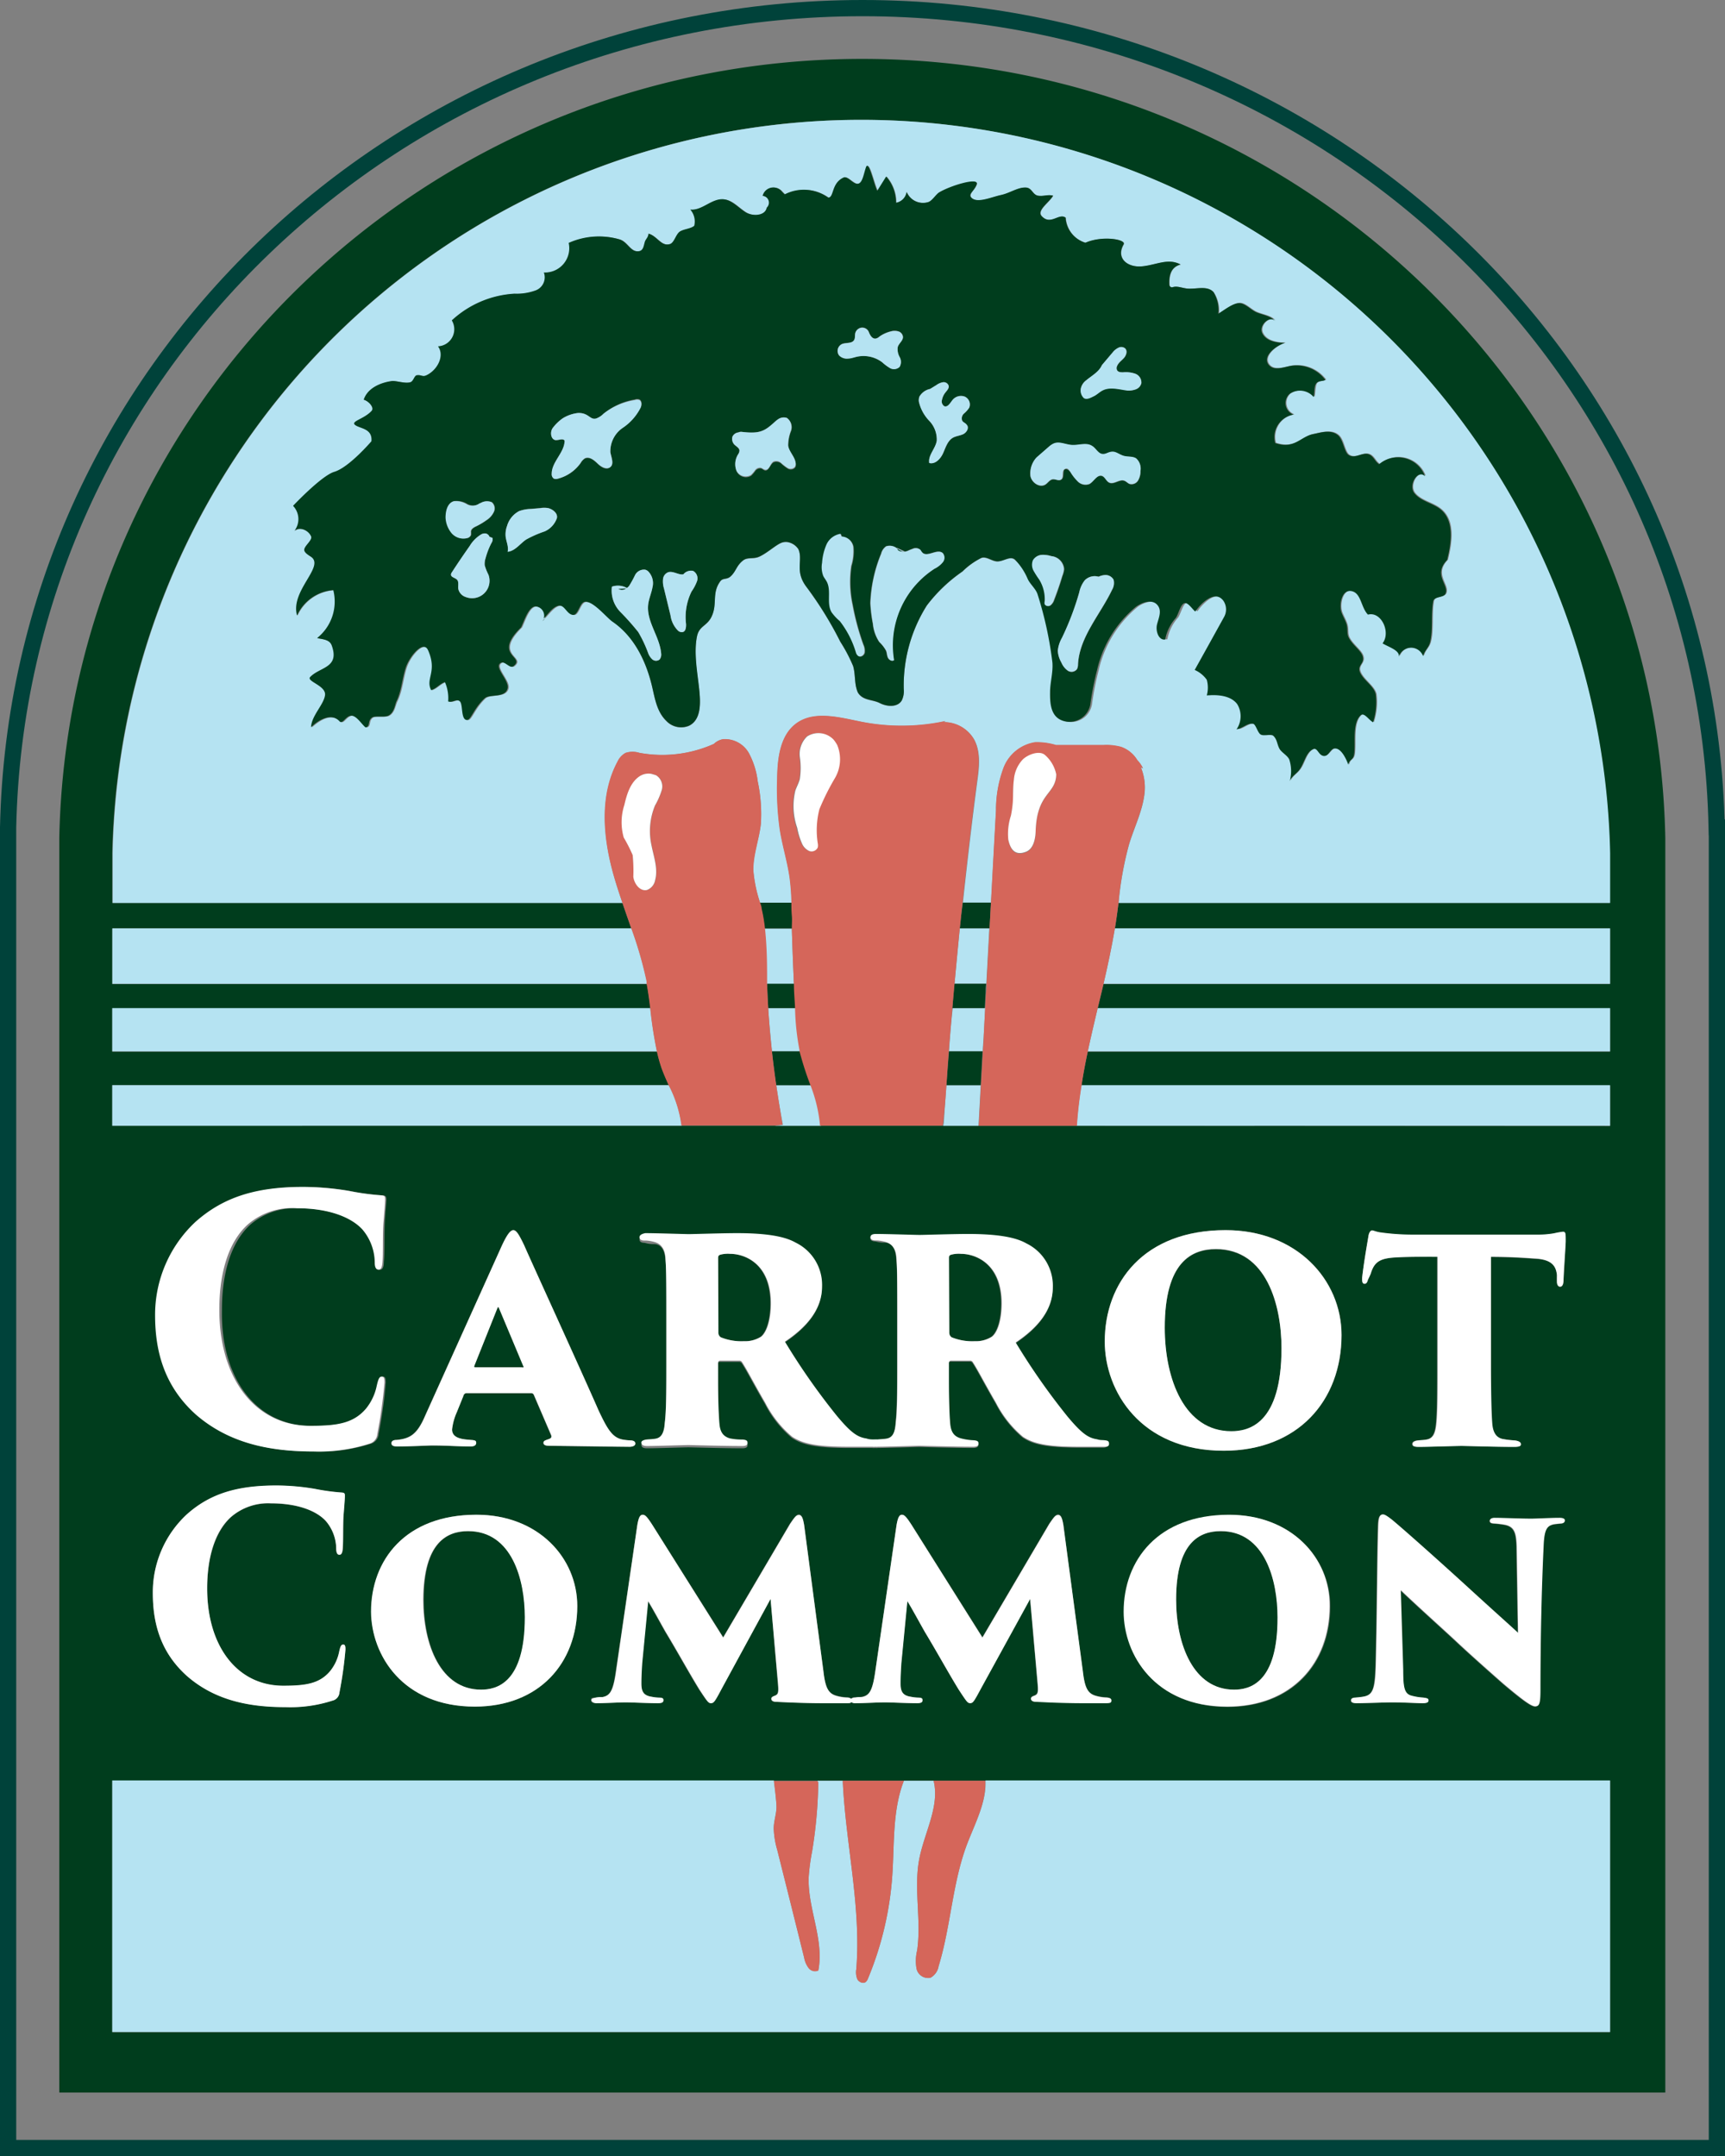
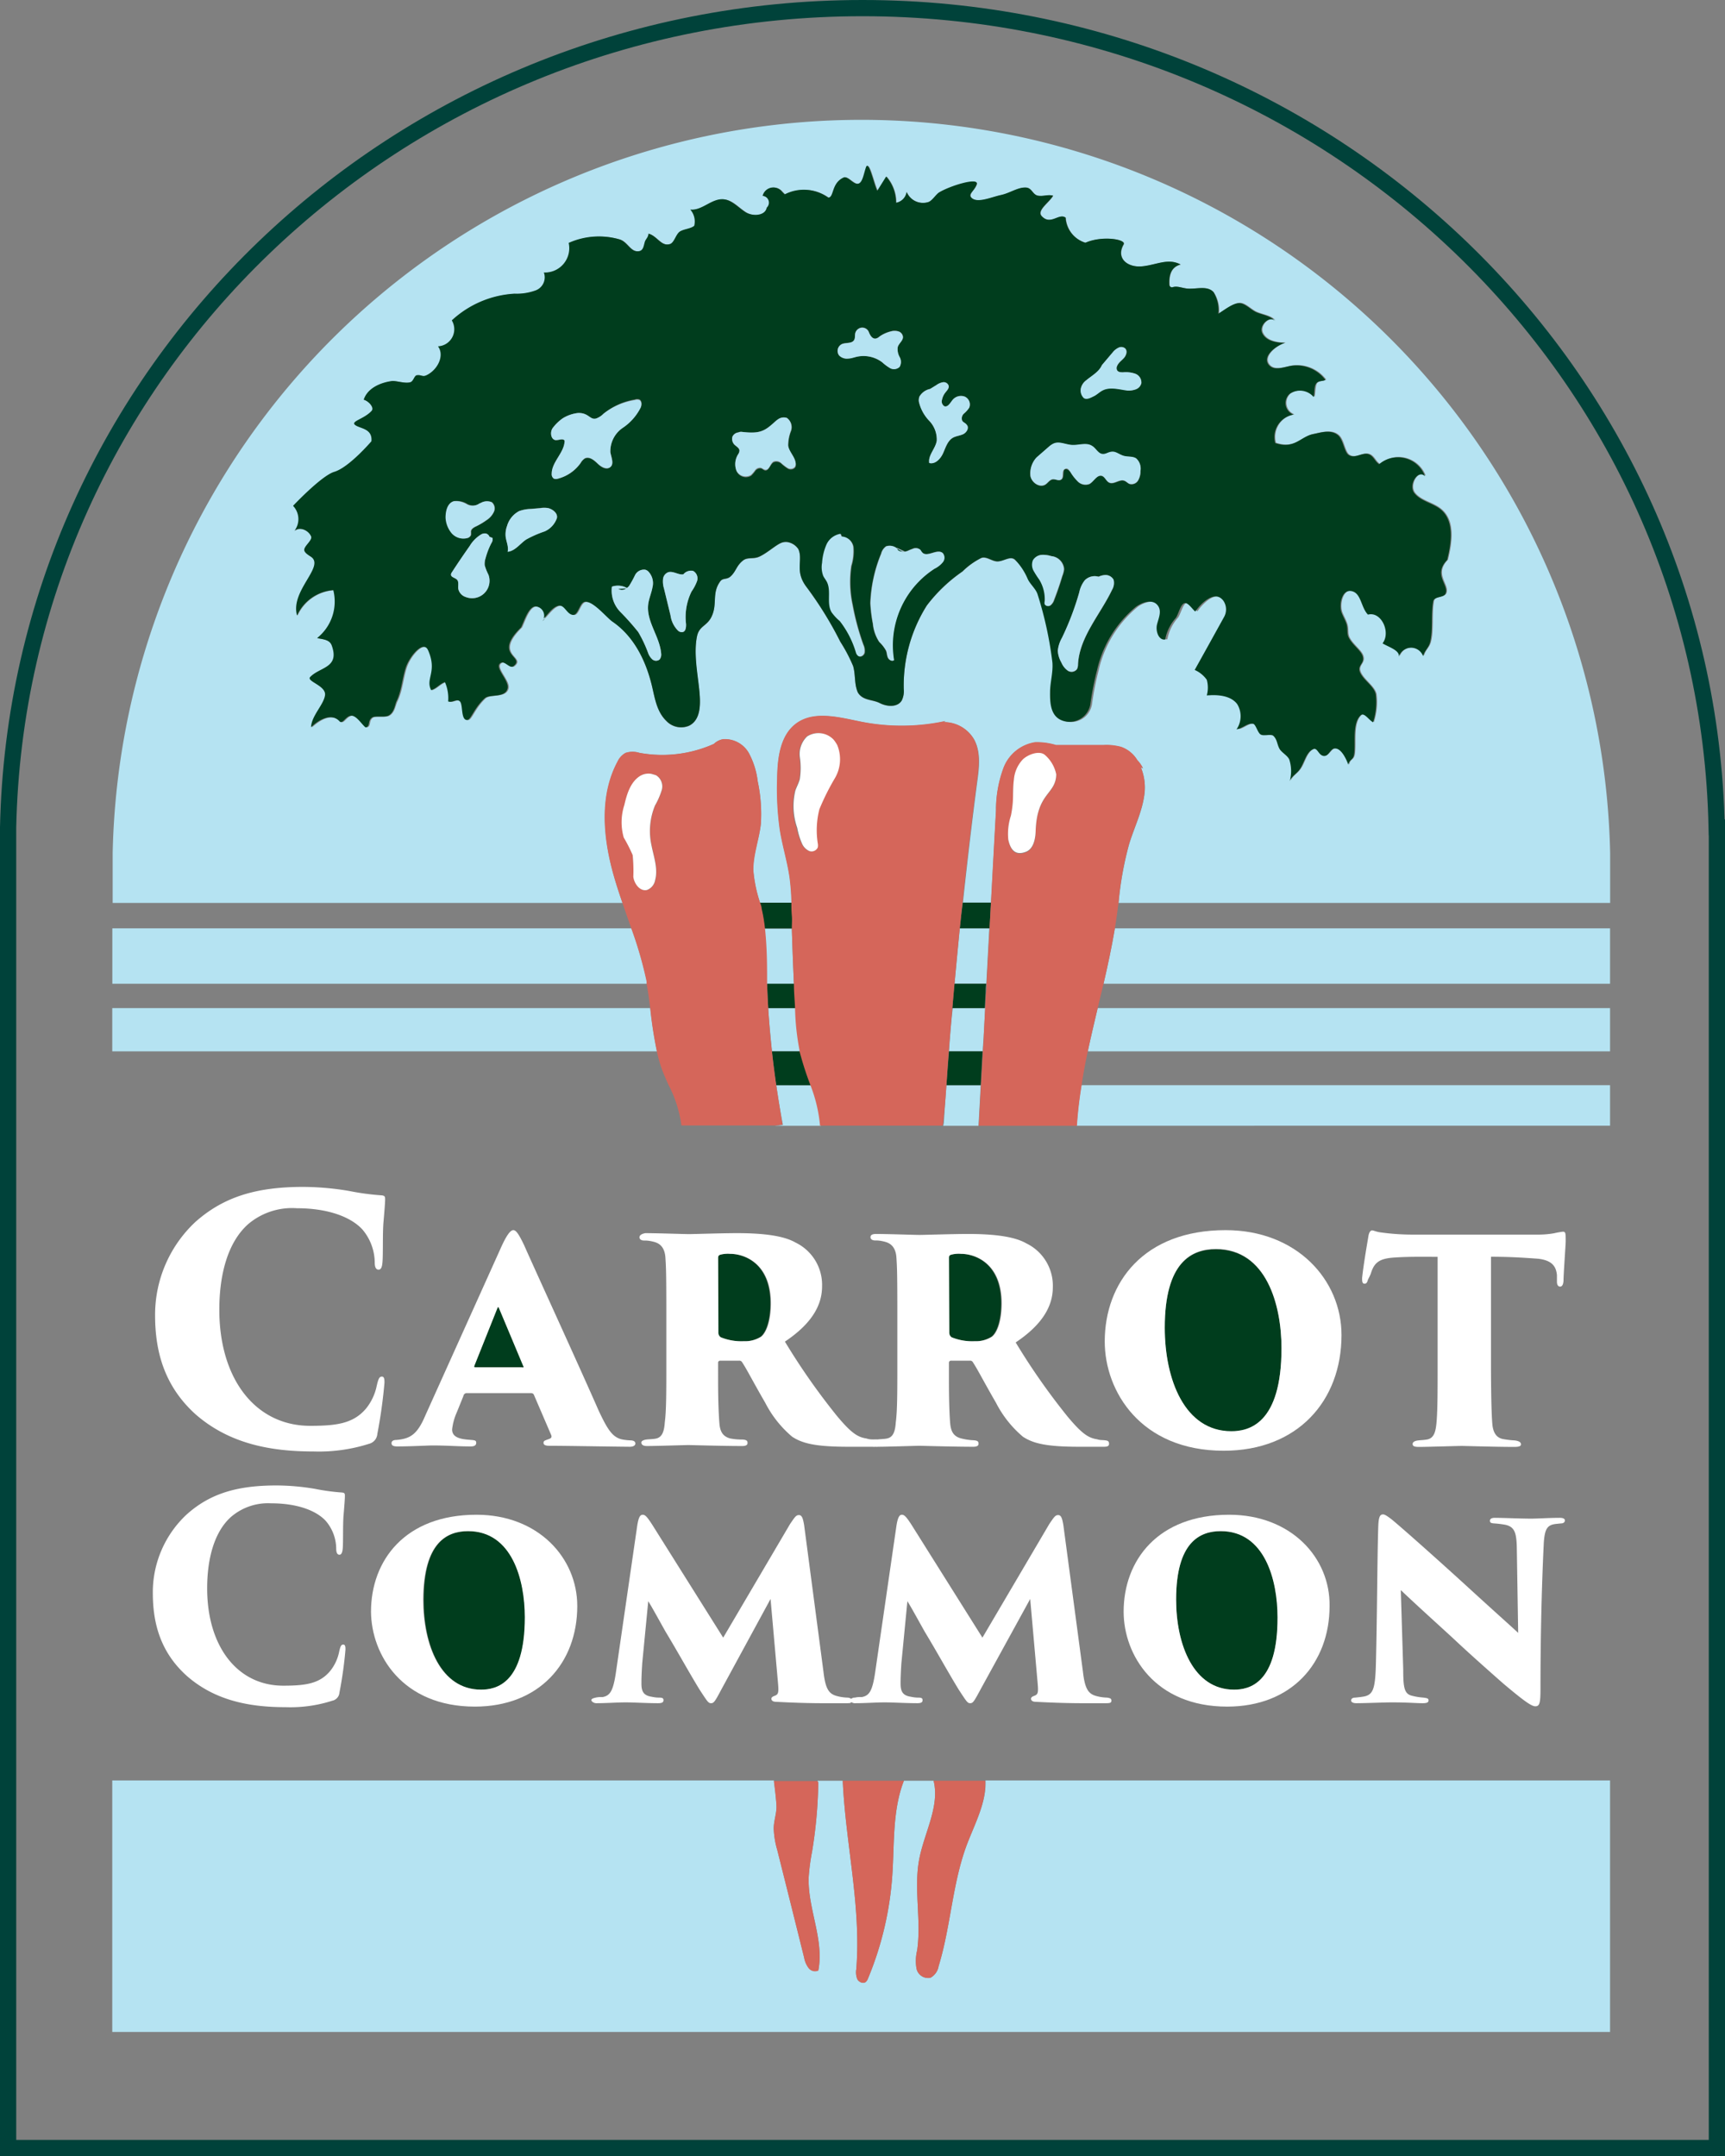
<svg xmlns="http://www.w3.org/2000/svg" viewBox="0 0 212.67 265.77">
  <rect x="0" y="0" width="212.67" height="265.77" fill="#808080" stroke="none" />
  <defs>
    <style>.cls-1{fill:#003d1d;}.cls-2{fill:#b5e3f2;}.cls-3{fill:#d5665a;}.cls-4{fill:#fff;}.cls-5{fill:none;stroke:#00423a;stroke-miterlimit:10;stroke-width:2px;}</style>
  </defs>
  <title>Asset 1.svg</title>
  <g id="Layer_2" data-name="Layer 2">
    <g id="Layer_1-2" data-name="Layer 1">
-       <path class="cls-1" d="M205.31,103.26c-1.08-53.2-45-96-99-96s-97.9,42.8-99,96h0V257.93h198V103.26ZM198.5,250.49H13.84v-31H198.5ZM38.4,175.76c3.28,0,5.32-.29,6.88-2.12a6.54,6.54,0,0,0,1.32-2.79c.2-.87.32-1.16.64-1.16s.32.42.32.75a60.7,60.7,0,0,1-.88,6.32,1.35,1.35,0,0,1-1,1.21,20.45,20.45,0,0,1-6.88.95c-5.2,0-10.32-.91-14.52-4.57-3.92-3.5-5-7.78-5-12.23a15.66,15.66,0,0,1,5-11.52c3.44-3,7.44-4.29,13.24-4.29a34.49,34.49,0,0,1,5.68.5,31.54,31.54,0,0,0,4,.54c.44,0,.44.29.44.54s-.12,1.33-.2,2.75,0,3.83-.12,4.87c0,.62-.12,1-.48,1s-.44-.29-.48-.87a6.37,6.37,0,0,0-1.52-4.08c-1.4-1.53-4.2-2.62-8.08-2.62a8.36,8.36,0,0,0-5.88,2c-2.44,2.2-3.52,6.07-3.52,10.52C27.2,170,31.68,175.76,38.4,175.76Zm46.48-23.53c.58,0,4.2-.12,5.93-.12,3.47,0,5.85.36,7.24,1.16a5.79,5.79,0,0,1,3.27,5.41c0,2.72-1.77,4.92-4.58,6.8a82.25,82.25,0,0,0,6.39,9.13c1.77,2.13,2.58,2.65,3.66,2.81.35.08.65.08.92.12a.66.66,0,0,1,.15,0,1.14,1.14,0,0,1,.28,0c.31,0,.81,0,1.19-.12.7-.16,1-.76,1.08-2,.15-1.44.19-3.76.19-7.16v-6.09c0-5.4,0-5.92-.11-7-.08-1.48-.7-2-1.43-2s-.92-.12-1.19-.16c-.42,0-.58-.2-.58-.4s.12-.4.69-.4c1.39,0,4.93.12,5.36.12s4.19-.12,5.93-.12c3.46,0,5.85.36,7.23,1.16a5.79,5.79,0,0,1,3.27,5.41c0,2.72-1.77,4.92-4.58,6.8a82.25,82.25,0,0,0,6.39,9.13c1.78,2.13,2.58,2.65,3.66,2.81.35.08.66.08.93.12s.53.24.53.44-.38.36-.69.36h-3c-4,0-5.66-.4-6.93-1.24a13.53,13.53,0,0,1-3.31-4.17c-1.62-2.8-2.2-4-2.85-5a.38.38,0,0,0-.39-.2l-2.3,0a.25.25,0,0,0-.27.28v2.12c0,2.6.07,4.28.15,5.32.08.88.27,1.61,1.31,1.89a7.48,7.48,0,0,0,1.58.24c.61,0,.61.24.61.44s-.15.36-.65.36c-2.35,0-6.43-.12-6.62-.12-.39,0-4,.12-5.12.12a1.41,1.41,0,0,1-.33,0,1.19,1.19,0,0,1-.33,0h-3c-4,0-5.66-.4-6.93-1.24a13.53,13.53,0,0,1-3.31-4.17c-1.62-2.8-2.2-4-2.85-5a.39.39,0,0,0-.39-.2l-2.31,0a.25.25,0,0,0-.27.28v2.12c0,2.6.08,4.28.16,5.32.07.88.27,1.61,1.31,1.89a7.48,7.48,0,0,0,1.57.24c.62,0,.62.24.62.44s-.15.36-.65.36c-2.35,0-6.43-.12-6.63-.12-.38,0-4,.12-5.12.12-.57,0-.69-.2-.69-.44s.23-.36.62-.36.81,0,1.19-.12c.69-.16,1-.76,1.08-2,.15-1.44.19-3.76.19-7.16v-6.09c0-5.4,0-5.92-.11-7-.08-1.48-.7-2-1.43-2s-.92-.12-1.19-.16c-.43,0-.58-.2-.58-.4s.12-.4.69-.4C80.92,152.11,84.46,152.23,84.88,152.23Zm66,26.59c-10.24,0-14.67-7.33-14.67-13.46,0-7.24,4.78-13.73,14.9-13.73,8.78,0,14.29,6.13,14.29,12.93C165.39,172.69,160,178.82,150.87,178.82ZM164,198c0,7.07-4.72,12.4-12.63,12.4-8.9,0-12.76-6.37-12.76-11.7,0-6.31,4.16-11.95,13-11.95C159.17,186.71,164,192,164,198ZM79.24,186.71c.31,0,.57.31,1.21,1.29l8.71,13.79,8.24-14c.57-.83.83-1.11,1.1-1.11s.5.42.64,1.25L101.52,206c.23,2,.6,2.72,1.6,3a5.32,5.32,0,0,0,1.38.21.91.91,0,0,1,.44.15.69.69,0,0,1,.47-.15c.3,0,.53,0,.87-.07.87-.18,1.27-.7,1.61-3L110.53,188c.17-1,.37-1.29.67-1.29s.57.31,1.21,1.29l8.71,13.79,8.24-14c.57-.83.83-1.11,1.1-1.11s.5.42.64,1.25L133.48,206c.23,2,.6,2.72,1.6,3a5.26,5.26,0,0,0,1.38.21c.43.07.53.17.53.38s-.13.31-.63.31c-2.92,0-4.69,0-8.68-.17-.5,0-.6-.24-.6-.38s.13-.25.3-.32c.57-.21.64-.31.5-1.81l-.9-10.17-6.1,11.11c-.84,1.57-1.07,1.74-1.3,1.74s-.47-.24-1.41-1.67c-1.24-2-2.78-4.81-4.15-7.07-.54-.94-1.71-3.1-2.18-3.83L111.1,205c-.1,1.5-.1,2.09-.1,2.54,0,.94.27,1.39,1.07,1.57.37.07.67.1,1.08.14s.56.14.56.31-.13.38-.67.38c-1.3,0-3-.1-4-.1s-2.44.1-3.61.1a.73.73,0,0,1-.5-.14c-.07.11-.23.14-.58.14-2.92,0-4.69,0-8.68-.17-.5,0-.6-.24-.6-.38s.13-.25.3-.32c.57-.21.64-.31.5-1.81L95,197.09l-6.1,11.11c-.83,1.57-1.07,1.74-1.3,1.74s-.47-.24-1.41-1.67c-1.24-2-2.78-4.81-4.15-7.07-.54-.94-1.71-3.1-2.18-3.83L79.14,205c-.1,1.5-.1,2.09-.1,2.54,0,.94.27,1.39,1.07,1.57.37.07.67.1,1.08.14s.57.14.57.31-.14.38-.67.38c-1.31,0-3-.1-4-.1s-2.44.1-3.61.1c-.31,0-.61-.07-.61-.38s.14-.28.54-.31.54,0,.87-.07c.87-.18,1.27-.7,1.61-3L78.57,188C78.74,187,78.94,186.71,79.24,186.71Zm-1.63-8.37c-3.89,0-7.89-.08-9.93-.12-.47,0-.7-.16-.7-.36s.23-.32.46-.4.66-.16.47-.6l-2.12-4.93a.34.34,0,0,0-.31-.2h-8c-.23,0-.34.24-.38.36l-.81,2a7.09,7.09,0,0,0-.58,2.12c0,1.17,1.46,1.21,2.35,1.29.5,0,.62.2.62.36s-.2.44-.66.44c-1.69,0-2.85-.12-4.81-.12-.39,0-2.62.12-4.27.12-.54,0-.7-.16-.7-.4s.19-.4.62-.4c1.65-.2,2.54-.68,3.54-3L61.67,154c.81-1.84,1.19-2.36,1.62-2.36s.69.52,1.34,1.88c.85,2,6.82,15,9.13,20.26,1.19,2.56,1.81,3.49,3.12,3.69a6.72,6.72,0,0,0,.77.08c.42,0,.65.2.65.4S78,178.34,77.61,178.34Zm-18.87,8.37c7.64,0,12.43,5.33,12.43,11.25,0,7.07-4.73,12.4-12.63,12.4-8.91,0-12.76-6.37-12.76-11.7C45.78,192.35,49.93,186.71,58.74,186.71Zm-35.74,0c2.88-2.54,6.23-3.59,11.08-3.59a28.87,28.87,0,0,1,4.76.42,26.21,26.21,0,0,0,3.32.45c.36,0,.36.25.36.45s-.1,1.12-.16,2.3,0,3.21-.1,4.08c0,.52-.1.84-.41.84s-.36-.25-.4-.74a5.32,5.32,0,0,0-1.27-3.41c-1.17-1.29-3.52-2.19-6.77-2.19A7,7,0,0,0,28.49,187c-2,1.84-2.95,5.08-2.95,8.81,0,7.18,3.75,12,9.38,12,2.75,0,4.46-.25,5.76-1.78a5.49,5.49,0,0,0,1.11-2.34c.16-.73.26-1,.53-1s.27.35.27.63a49.62,49.62,0,0,1-.74,5.29,1.11,1.11,0,0,1-.87,1,16.9,16.9,0,0,1-5.76.8c-4.35,0-8.64-.76-12.16-3.83-3.28-2.93-4.22-6.51-4.22-10.24A13.11,13.11,0,0,1,23,186.71Zm160.91-11.26c.07.88.34,1.77,1.38,1.93a11.41,11.41,0,0,0,1.39.16c.61.08.77.24.77.48s-.2.32-.81.32c-2.39,0-6-.12-6.51-.12s-4.19.12-5.23.12c-.58,0-.81-.08-.81-.36s.31-.4.69-.44.69,0,1.12-.12c.77-.16,1-.84,1.11-1.85.16-1.48.16-3.92.16-7.32V154.91c-1.31,0-3.54,0-5.24.08-1.88.12-2.54.6-3,2a7.67,7.67,0,0,1-.27.76c-.08.24-.19.52-.43.52s-.34-.32-.3-.72c.19-1.69.5-3.49.77-5.09.07-.52.27-.76.46-.76s.46.16,1,.24a28.55,28.55,0,0,0,3.93.28h15.4a11.65,11.65,0,0,0,2.08-.16,10.46,10.46,0,0,1,1.11-.2c.39,0,.35.2.35,1.2,0,.4-.23,4-.27,4.85,0,.56-.23.72-.42.72s-.35-.2-.39-.6,0-.64,0-.84c-.11-1.08-.54-1.85-2.35-2-1.23-.08-3.08-.24-5.85-.24v13.34C183.75,170.89,183.79,174,183.91,175.45Zm-14.35,30.07c.17-6.23.17-13.24.3-17.28,0-1,.14-1.53.57-1.53.17,0,.3,0,1.14.66,1.44,1.19,6.06,5.3,9.78,8.71,3.32,3,4.89,4.42,5.76,5.23l-.17-10.66c-.06-1.68-.26-2.48-1.57-2.69a11.94,11.94,0,0,0-1.21-.14c-.4,0-.53-.2-.53-.34s.27-.35.57-.35c1.1,0,3.18.1,4.52.1.73,0,2.31-.1,3.51-.1.51,0,.64.14.64.31s-.07.35-.5.38l-.67.07c-1,.14-1.34.6-1.44,2.51-.27,5.68-.37,11.85-.4,17.91,0,1.74-.2,2.05-.64,2.05s-1.54-.76-3.92-2.78c-2.07-1.82-4.45-3.94-5.89-5.3-1.61-1.5-4.19-3.8-6.77-6.24l.3,9.79c.07,2.09.14,3,1,3.21a7.53,7.53,0,0,0,1.51.21c.5.07.63.17.63.35s-.2.34-.73.34c-.84,0-1.74-.07-3.85-.1-.84,0-3.29.1-4.29.1-.5,0-.67-.1-.67-.34s.13-.32.53-.35.47,0,.84-.07C169.19,209,169.46,208.31,169.56,205.52Zm-36.82-66.75H13.84v-5H82.46c-.29-.67-.59-1.35-.84-2a17.9,17.9,0,0,1-.6-2.14H13.84v-5.33H80.2c-.12-1-.26-2-.44-3H13.84v-6.83h64c-.37-1.06-.74-2.11-1.1-3.17H13.84v-6.12h0a92.33,92.33,0,0,1,184.62,0h0v6.12H137.9c-.07.56-.14,1.11-.22,1.67s-.15,1-.23,1.5H198.5v6.83H136.05l-.72,3H198.5v5.33H134.11c-.3,1.39-.56,2.78-.79,4.17H198.5v5Z" />
      <path class="cls-2" d="M117,129.59h4.17c0-.63.07-1.26.11-1.89l.18-3.44h-4C117.26,126,117.11,127.81,117,129.59Z" />
      <path class="cls-2" d="M117.68,121.26h3.92q.18-3.42.37-6.83h-3.64Q118,117.84,117.68,121.26Z" />
      <path class="cls-2" d="M198.5,129.59v-5.33H135.33c-.42,1.78-.84,3.55-1.22,5.33Z" />
      <path class="cls-2" d="M95.17,129.59h3.48l0-.13a30.08,30.08,0,0,1-.55-5.2H94.71C94.82,126,95,127.82,95.17,129.59Z" />
      <path class="cls-2" d="M94.52,120c0,.43,0,.86,0,1.29h3.36q-.15-3.42-.26-6.83H94.26C94.46,116.26,94.47,118.12,94.52,120Z" />
      <path class="cls-2" d="M119.4,226.87c-2,4.93-2.12,10.4-3.68,15.48a2,2,0,0,1-1,1.43,1.46,1.46,0,0,1-1.72-1.1,5.4,5.4,0,0,1,.07-2.26c.55-3.76-.46-7.64.28-11.36.63-3.22,2.53-6.46,1.75-9.56h-3.66c-1.42,3.63-1.16,7.73-1.43,11.65a40.18,40.18,0,0,1-3,12.73,1.12,1.12,0,0,1-.25.4c-.31.28-.85.06-1.06-.31a2.28,2.28,0,0,1-.13-1.25c.62-7.74-1.32-15.46-1.67-23.22h-3.2l.07,0a.46.46,0,0,1,.11.37,56.82,56.82,0,0,1-.76,8.33,25.78,25.78,0,0,0-.42,3.16c-.14,3.87,1.93,7.69,1.19,11.5a1,1,0,0,1-1.22-.33,3,3,0,0,1-.53-1.25q-1.65-6.65-3.32-13.29a10.71,10.71,0,0,1-.43-2.63c0-.89.33-1.76.34-2.65,0-.7-.22-2.46-.32-3.25H13.84v31H198.5v-31h-77C121.62,222,120.35,224.48,119.4,226.87Z" />
      <path class="cls-2" d="M198.5,121.26v-6.83H137.45c-.38,2.29-.87,4.56-1.4,6.83Z" />
      <path class="cls-2" d="M13.84,124.26v5.33H81a52.29,52.29,0,0,1-.82-5.33Z" />
-       <path class="cls-2" d="M13.84,133.76v5H84.05a15,15,0,0,0-1.59-5Z" />
      <path class="cls-2" d="M77.85,114.43h-64v6.83H79.76c0-.09,0-.18,0-.26A48.66,48.66,0,0,0,77.85,114.43Z" />
      <path class="cls-2" d="M133.32,133.76c-.27,1.66-.47,3.33-.58,5H198.5v-5Z" />
      <path class="cls-2" d="M95.7,133.76c.24,1.64.51,3.27.82,4.9-.35.05-.7.07-1,.11h5.71a18.11,18.11,0,0,0-1.19-5Z" />
      <path class="cls-2" d="M76.16,93.88a2.31,2.31,0,0,1,1-1.07,2.78,2.78,0,0,1,1.69,0A15.6,15.6,0,0,0,88,91.71a2.22,2.22,0,0,1,1.17-.59l.06,0,0,0,.11,0a3.39,3.39,0,0,1,3,1.76,9.78,9.78,0,0,1,1.07,3.45,19.14,19.14,0,0,1,.39,5.22c-.21,1.93-1,3.79-.93,5.73a16.94,16.94,0,0,0,.83,4h3.91a29.56,29.56,0,0,0-.24-3.13c-.29-2-.9-3.92-1.21-5.91a36.07,36.07,0,0,1-.32-6.15c0-2.51.31-5.38,2.33-6.88,2.25-1.67,5.38-.75,8.13-.21a25.6,25.6,0,0,0,10.28-.1l-.21.13a4.28,4.28,0,0,1,3.74,2.14c.83,1.54.62,3.41.38,5.14-.66,5-1.24,10-1.78,15h3.47q.31-5.7.62-11.4a14.92,14.92,0,0,1,.91-5.19,5,5,0,0,1,3.9-3.2,8.15,8.15,0,0,1,2.58.34l5.91,0a6.9,6.9,0,0,1,2.13.23,3.82,3.82,0,0,1,2,1.64,3.62,3.62,0,0,1,.69,1l-.27-.14a6.49,6.49,0,0,1,.48,3c-.2,2.24-1.25,4.29-1.91,6.43a40.71,40.71,0,0,0-1.31,7.28h60.6v-6.12h0a92.33,92.33,0,0,0-184.62,0h0v6.12H76.75c-.42-1.22-.82-2.44-1.16-3.68C74.35,103.06,73.94,98,76.16,93.88ZM70.72,75.8c-.73-.12-1.09-1.29-1.75-1.12s-1.24,1-1.81,1.58a.59.59,0,0,1-.28.26,1.69,1.69,0,0,0,.28-.26,1.14,1.14,0,0,0-1-1.5c-.88,0-1.4,1.79-1.79,2.58-3.58,3.5.61,3.58-.94,4.78-.46.36-1.06-.69-1.56-.4-.92.52,1.1,2.14.83,3.16-.31,1.2-2.21.64-2.83,1.21-1.34,1.24-1.68,2.69-2.17,2.67-.78,0-.48-1.9-.87-2.29s-.92.19-1.45,0a4.9,4.9,0,0,0-.4-2.39c-.73.28-1,.75-1.69,1-.75-1.41.79-2.25-.38-4.91-.58-1.34-2.3.72-2.75,2.11s-.52,2.9-1.17,4.21c-.23.48-.32,1.38-1,1.74-.52.25-1.68,0-2,.23-.59.43-.16,1.08-.79,1.21-.45-.33-1.17-1.55-1.83-1.44s-1,1.09-1.38.69c-1-1.05-2.46-.24-3.51.73,0-1.42,1.58-2.75,1.72-3.94S37.81,84,38.31,83.47c1.18-1.25,3.65-1.1,2.66-3.88-.26-.73-1-.76-1.81-.92a5.75,5.75,0,0,0,2-5.91,5.33,5.33,0,0,0-4.47,3.12c-.86-3.08,3.52-6.06,1.69-7.25-.29-.19-.85-.52-.8-.87,0-.5,1-1.17.84-1.63-.34-.77-1.44-1.25-2.06-.67a2.37,2.37,0,0,0-.16-3.09s3.5-3.72,5.08-4.19c1.84-.55,4.58-3.77,4.58-3.77.17-1.59-1.48-1.64-2-2s1-.72,2-1.72c.42-.44-.35-1.24-.95-1.4.41-1.4,2-2.1,3.45-2.3.52-.07,1.59.33,2.27.15.43-.11.49-.82.83-.87.58-.08.66.24,1.19,0,1.32-.62,2.28-2.38,1.42-3.56a2.11,2.11,0,0,0,1.72-3.2,12.41,12.41,0,0,1,7.71-3.29,6.87,6.87,0,0,0,2.64-.41,1.72,1.72,0,0,0,1-2.2,3,3,0,0,0,3.06-3.65,9.09,9.09,0,0,1,6.27-.43c1,.33,1.33,1.61,2.39,1.45.54-.09.57-.61.73-1.16.1-.32.45-.55.44-1,1.07.32,1.56,1.62,2.65,1.28.56-.17.7-1.26,1.29-1.58s1.26-.3,1.71-.67a2.23,2.23,0,0,0-.49-2c1.43.16,2.63-1.38,4.07-1.27,1.06.08,1.82,1,2.72,1.58s2.46.51,2.63-.54a.84.84,0,0,0-.5-1.46,1.36,1.36,0,0,1,2.4-.5l.32.32a5.15,5.15,0,0,1,5.37.4c.74,0,.35-1.77,1.89-2.48.5-.22,1.19.81,1.75.77s.74-1.12,1-2c.34-1,.93,1.91,1.4,2.87l1.1-1.76A4.86,4.86,0,0,1,110.51,25a1.6,1.6,0,0,0,1.3-1.33,2.18,2.18,0,0,0,2.66,1.25c.5-.15.94-.95,1.36-1.2,1.43-.86,4.89-1.8,4.62-1s-1.19,1.23-.58,1.73c.77.63,2.32-.13,3.56-.4s2.16-1,3.13-.92c.71.07.75.89,1.45,1s1.22-.18,1.85,0c-.47.84-2.06,1.82-1.4,2.52,1.1,1.19,2.13-.43,2.95.19a3.44,3.44,0,0,0,2.44,3.09c2.07-.92,5.06-.42,4.71.2-1,1.73.48,2.87,2.25,2.71s3.21-1.06,4.77-.23c-1.17.31-1.45,1.31-1.38,2.51a.32.32,0,0,0,.44.28c.58-.19,1.27.18,2,.19,1.09,0,2.24-.35,3,.42a4.14,4.14,0,0,1,.66,2.62c.78-.44,1.91-1.42,2.75-1.29.67.11,1.31.87,2,1.13.84.34,1.77.42,2.33,1.14-.62-.88-2.12.42-1.66,1.4s1.73,1.22,2.81,1.21c-1.3.42-2.88,1.8-1.94,2.78.62.65,1.67.26,2.55.08a4.43,4.43,0,0,1,4.36,1.7c-.29.22-.89.14-1.11.44s-.19,1.2-.32,1.68a2.23,2.23,0,0,0-2.94-.41,1.52,1.52,0,0,0,.46,2.58,2.81,2.81,0,0,0-2.27,3.5c2.4.81,3.11-.8,4.69-1.1.9-.18,2.2-.62,3.08.16.64.57.74,2.07,1.3,2.42.84.55,1.82-.54,2.66,0,.47.3.62.83,1.09,1.13a3.56,3.56,0,0,1,5.65,1.48c-.88-.93-2.11,1.13-1.29,2.11s2.27,1.14,3.25,2c1.68,1.43,1.3,4.08.77,6.22-1.76,1.81.22,3-.18,4.1-.22.61-1.41.32-1.54,1-.29,1.58,0,3.57-.37,5-.18.73-.69,1-.87,1.75a1.58,1.58,0,0,0-3,.09c.23-.81-1.24-1.22-2-1.67,1.05-1.34-.15-4-1.8-3.54-.89-.93-.82-2.74-2.1-2.91-1-.14-1.43,1.36-1.23,2.39.09.5.53,1.11.71,1.77s0,1.14.29,1.66c.47.85,1.44,1.51,1.66,2.17.34,1-.73,1.13-.29,2.08s1.72,1.71,1.92,2.67a8,8,0,0,1-.33,3.44c-.51-.28-1.1-1.26-1.53-.86-1.08,1-.6,3.45-.81,4.8-.11.77-.57.57-.71,1.29-.23-.6-.84-1.92-1.62-2-.58,0-.88,1-1.42.92s-.75-1.06-1.29-.84c-.9.38-1.09,1.71-1.67,2.5-.43.6-.95.78-1.23,1.46a4.59,4.59,0,0,0,.11-2.67c-.21-.49-1-.88-1.21-1.33-.33-.61-.27-1.16-.79-1.62-.44-.22-1.09.16-1.58-.17s-.57-1.24-.92-1.29c-.7-.1-1.34.59-2,.69a2.86,2.86,0,0,0,.08-3.11c-.77-1-2.23-1.2-3.75-1.07a3.6,3.6,0,0,0,0-1.93,3.57,3.57,0,0,0-1.49-1.21q1.82-3.25,3.61-6.51a1.9,1.9,0,0,0-.06-2c-1-1.4-2.71.19-3.48,1.31-.45-.29-1-1.2-1.41-1s-.67,1.37-1,1.8a5.55,5.55,0,0,0-1.3,2.65c-.84.12-1.2-1-1-1.88s.52-1.78,0-2.42-1.86-.29-2.65.3a14.21,14.21,0,0,0-4.82,7.82,37.83,37.83,0,0,0-.83,4.23,2.6,2.6,0,0,1-3.42,2c-1.56-.58-1.55-2.17-1.54-3.53s.38-2.4.29-3.62a45.75,45.75,0,0,0-1.83-8.42c-.18-.67-.92-1.25-1.21-1.88A8,8,0,0,0,125.1,69c-.61-.52-1.47.31-2.29.21-.65-.09-1.23-.62-1.84-.42a9,9,0,0,0-2.31,1.67,19.1,19.1,0,0,0-4.4,4.2,18.51,18.51,0,0,0-2.84,10.3,2.6,2.6,0,0,1-.25,1.41c-.52.86-1.82.77-2.71.31s-2.07-.27-2.69-1.29c-.47-1-.27-2.16-.59-3.27a19.53,19.53,0,0,0-1.58-3,45,45,0,0,0-4.17-6.75c-1.5-2-.39-3.28-1-4.66a2,2,0,0,0-1.18-.84,1.43,1.43,0,0,0-.74,0c-.7.16-1.8,1.25-2.87,1.75-.73.35-1.44.05-2,.46-.88.65-.87,1.33-1.58,2-.47.41-.93.16-1.25.58-1.13,1.49-.32,2.79-1.09,4.38-.57,1.18-1.52,1.11-1.79,2.42-.41,2,0,4.43.26,6.42.18,1.68.31,3.82-1.23,4.59a2.51,2.51,0,0,1-2.82-.6c-1.17-1.14-1.4-2.77-1.76-4.29-.73-3.06-2.19-6.08-4.74-7.91-.68-.49-2.34-2.41-3.29-2.46C71.55,74.13,71.46,75.92,70.72,75.8Z" />
      <path class="cls-2" d="M120.91,133.76h-4.23c-.1,1.5-.22,3-.31,4.5a2.18,2.18,0,0,1-.09.51h4.36v0Z" />
      <path class="cls-1" d="M66.88,76.52a.59.59,0,0,0,.28-.26A1.69,1.69,0,0,1,66.88,76.52Z" />
      <path class="cls-1" d="M77.22,72.52l-1,.07A.9.9,0,0,0,77.22,72.52Z" />
-       <path class="cls-1" d="M111.46,68a1.74,1.74,0,0,1-.55-.21l-.3-.18C110.68,68,111.07,68.05,111.46,68Z" />
+       <path class="cls-1" d="M111.46,68a1.74,1.74,0,0,1-.55-.21l-.3-.18C110.68,68,111.07,68.05,111.46,68" />
      <path class="cls-1" d="M111.62,68l-.08,0h-.08A.45.45,0,0,0,111.62,68Z" />
      <path class="cls-1" d="M80.38,84.55c.36,1.52.59,3.15,1.76,4.29a2.51,2.51,0,0,0,2.82.6c1.54-.77,1.41-2.91,1.23-4.59-.21-2-.67-4.42-.26-6.42.27-1.31,1.22-1.24,1.79-2.42.77-1.59,0-2.89,1.09-4.38.32-.42.78-.17,1.25-.58.71-.63.7-1.31,1.58-2,.56-.41,1.27-.11,2-.46,1.07-.5,2.17-1.59,2.87-1.75a1.43,1.43,0,0,1,.74,0,2,2,0,0,1,1.18.84c.61,1.38-.5,2.7,1,4.66a45,45,0,0,1,4.17,6.75,19.53,19.53,0,0,1,1.58,3c.32,1.11.12,2.22.59,3.27.62,1,1.8.83,2.69,1.29s2.19.55,2.71-.31a2.6,2.6,0,0,0,.25-1.41,18.51,18.51,0,0,1,2.84-10.3,19.1,19.1,0,0,1,4.4-4.2A9,9,0,0,1,121,68.76c.61-.2,1.19.33,1.84.42.82.1,1.68-.73,2.29-.21a8,8,0,0,1,1.58,2.41c.29.63,1,1.21,1.21,1.88a45.75,45.75,0,0,1,1.83,8.42c.09,1.22-.28,2.4-.29,3.62s0,3,1.54,3.53a2.6,2.6,0,0,0,3.42-2,37.83,37.83,0,0,1,.83-4.23A14.21,14.21,0,0,1,140,74.83c.79-.59,2-1,2.65-.3s.21,1.6,0,2.42.19,2,1,1.88a5.55,5.55,0,0,1,1.3-2.65c.33-.43.54-1.55,1-1.8s1,.67,1.41,1c.77-1.12,2.47-2.71,3.48-1.31a1.9,1.9,0,0,1,.06,2q-1.8,3.26-3.61,6.51a3.57,3.57,0,0,1,1.49,1.21,3.6,3.6,0,0,1,0,1.93c1.52-.13,3,.07,3.75,1.07a2.86,2.86,0,0,1-.08,3.11c.7-.1,1.34-.79,2-.69.35,0,.56,1,.92,1.29s1.14-.05,1.58.17c.52.46.46,1,.79,1.62.24.45,1,.84,1.21,1.33A4.59,4.59,0,0,1,159,96.3c.28-.68.8-.86,1.23-1.46.58-.79.77-2.12,1.67-2.5.54-.22.64.76,1.29.84s.84-1,1.42-.92c.78,0,1.39,1.36,1.62,2,.14-.72.6-.52.71-1.29.21-1.35-.27-3.79.81-4.8.43-.4,1,.58,1.53.86a8,8,0,0,0,.33-3.44c-.2-1-1.48-1.72-1.92-2.67s.63-1.09.29-2.08c-.22-.66-1.19-1.32-1.66-2.17-.3-.52-.15-1.11-.29-1.66s-.62-1.27-.71-1.77c-.2-1,.19-2.53,1.23-2.39,1.28.17,1.21,2,2.1,2.91,1.65-.44,2.85,2.2,1.8,3.54.71.45,2.18.86,2,1.67a1.58,1.58,0,0,1,3-.09c.18-.73.69-1,.87-1.75.36-1.47.08-3.46.37-5,.13-.68,1.32-.39,1.54-1,.4-1.06-1.58-2.29.18-4.1.53-2.14.91-4.79-.77-6.22-1-.82-2.43-1-3.25-2s.41-3,1.29-2.11a3.56,3.56,0,0,0-5.65-1.48c-.47-.3-.62-.83-1.09-1.13-.84-.54-1.82.55-2.66,0-.56-.35-.66-1.85-1.3-2.42-.88-.78-2.18-.34-3.08-.16-1.58.3-2.29,1.91-4.69,1.1a2.81,2.81,0,0,1,2.27-3.5,1.52,1.52,0,0,1-.46-2.58,2.23,2.23,0,0,1,2.94.41c.13-.48,0-1.28.32-1.68s.82-.22,1.11-.44a4.43,4.43,0,0,0-4.36-1.7c-.88.18-1.93.57-2.55-.08-.94-1,.64-2.36,1.94-2.78-1.08,0-2.36-.23-2.81-1.21s1-2.28,1.66-1.4c-.56-.72-1.49-.8-2.33-1.14-.65-.26-1.29-1-2-1.13-.84-.13-2,.85-2.75,1.29A4.14,4.14,0,0,0,149.6,36c-.72-.77-1.87-.4-3-.42-.73,0-1.42-.38-2-.19a.32.32,0,0,1-.44-.28c-.07-1.2.21-2.2,1.38-2.51-1.56-.83-3,.07-4.77.23s-3.23-1-2.25-2.71c.35-.62-2.64-1.12-4.71-.2a3.44,3.44,0,0,1-2.44-3.09c-.82-.62-1.85,1-2.95-.19-.66-.7.93-1.68,1.4-2.52-.63-.18-1.2.11-1.85,0s-.74-.93-1.45-1c-1-.08-2,.68-3.13.92s-2.79,1-3.56.4c-.61-.5.28-.83.58-1.73s-3.19.15-4.62,1c-.42.25-.86,1.05-1.36,1.2a2.18,2.18,0,0,1-2.66-1.25,1.6,1.6,0,0,1-1.3,1.33,4.86,4.86,0,0,0-1.22-3.23l-1.1,1.76c-.47-1-1.06-3.89-1.4-2.87-.29.86-.42,1.93-1,2s-1.25-1-1.75-.77c-1.54.71-1.15,2.45-1.89,2.48a5.15,5.15,0,0,0-5.37-.4l-.32-.32a1.36,1.36,0,0,0-2.4.5.84.84,0,0,1,.5,1.46c-.17,1-1.73,1.11-2.63.54s-1.66-1.5-2.72-1.58c-1.44-.11-2.64,1.43-4.07,1.27a2.23,2.23,0,0,1,.49,2c-.45.37-1.15.37-1.71.67s-.73,1.41-1.29,1.58c-1.09.34-1.58-1-2.65-1.28,0,.44-.34.67-.44,1-.16.55-.19,1.07-.73,1.16-1.06.16-1.36-1.12-2.39-1.45a9.09,9.09,0,0,0-6.27.43,3,3,0,0,1-3.06,3.65,1.72,1.72,0,0,1-1,2.2,6.87,6.87,0,0,1-2.64.41,12.41,12.41,0,0,0-7.71,3.29A2.11,2.11,0,0,1,54,42.69c.86,1.18-.1,2.94-1.42,3.56-.53.25-.61-.07-1.19,0-.34.05-.4.76-.83.87-.68.18-1.75-.22-2.27-.15-1.45.2-3,.9-3.45,2.3.6.16,1.37,1,.95,1.4-.94,1-2.61,1.26-2,1.72s2.15.42,2,2c0,0-2.74,3.22-4.58,3.77-1.58.47-5.08,4.19-5.08,4.19a2.37,2.37,0,0,1,.16,3.09c.62-.58,1.72-.1,2.06.67.2.46-.79,1.13-.84,1.63-.05.35.51.68.8.87,1.83,1.19-2.55,4.17-1.69,7.25a5.33,5.33,0,0,1,4.47-3.12,5.75,5.75,0,0,1-2,5.91c.76.16,1.55.19,1.81.92,1,2.78-1.48,2.63-2.66,3.88-.5.54,2,1.06,1.83,2.25s-1.67,2.52-1.72,3.94c1-1,2.55-1.78,3.51-.73.37.4.71-.59,1.38-.69s1.38,1.11,1.83,1.44c.63-.13.2-.78.79-1.21.36-.26,1.52,0,2-.23.72-.36.81-1.26,1-1.74.65-1.31.71-2.83,1.17-4.21s2.17-3.45,2.75-2.11c1.17,2.66-.37,3.5.38,4.91.73-.27,1-.74,1.69-1a4.9,4.9,0,0,1,.4,2.39c.53.2,1.05-.39,1.45,0s.09,2.27.87,2.29c.49,0,.83-1.43,2.17-2.67.62-.57,2.52,0,2.83-1.21.27-1-1.75-2.64-.83-3.16.5-.29,1.1.76,1.56.4,1.55-1.2-2.64-1.28.94-4.78.39-.79.91-2.57,1.79-2.58a1.14,1.14,0,0,1,1,1.5c.57-.59,1.06-1.4,1.81-1.58s1,1,1.75,1.12.83-1.67,1.63-1.62c1,0,2.61,2,3.29,2.46C78.19,78.47,79.65,81.49,80.38,84.55ZM130,73.93a1.44,1.44,0,0,1-.43.67.5.5,0,0,1-.71-.1.71.71,0,0,1,0-.41,4.65,4.65,0,0,0-.68-2.65,11.62,11.62,0,0,1-.71-1.11,1.53,1.53,0,0,1-.07-1.27,1.38,1.38,0,0,1,1.16-.67,3.35,3.35,0,0,1,1.09.16,1.73,1.73,0,0,1,1.57,1.61A3.18,3.18,0,0,1,131,71C130.7,72,130.37,73,130,73.93Zm7.1-1.19c-1.46,3.05-4,5.77-4.19,9.16a1.33,1.33,0,0,1-.12.59.84.84,0,0,1-1.15.19,2.31,2.31,0,0,1-.78-1,3.23,3.23,0,0,1-.44-1.44,4,4,0,0,1,.51-1.59A34.87,34.87,0,0,0,133.06,73a3.53,3.53,0,0,1,.67-1.47,1.71,1.71,0,0,1,1.71-.45,2.22,2.22,0,0,1,.71-.2,1.14,1.14,0,0,1,1.14.59A1.63,1.63,0,0,1,137.09,72.74Zm-3.82-24.92a1.7,1.7,0,0,1,.65-.94c.69-.58,1.57-1,1.93-1.87l1.44-1.7a2,2,0,0,1,.66-.47.74.74,0,0,1,.77.12c.31.32.13.86-.17,1.19s-.69.59-.84,1a.55.55,0,0,0,0,.47c.13.25.47.28.75.28a3.56,3.56,0,0,1,1.49.17,1.15,1.15,0,0,1,.76,1.18A1.08,1.08,0,0,1,140,48a2.41,2.41,0,0,1-1.07.08c-1-.1-2.1-.43-3,0-.36.18-.66.48-1,.67s-.94.52-1.31.27A1.29,1.29,0,0,1,133.27,47.82Zm-5.48,8.6,1.57-1.37a2.38,2.38,0,0,1,.54-.35c.72-.31,1.52.13,2.29.18s1.75-.34,2.44.11c.49.32.77,1,1.34,1,.39,0,.74-.26,1.13-.28s1,.37,1.44.51,1.1,0,1.54.32a1.69,1.69,0,0,1,.52,1.54,2.19,2.19,0,0,1-.3,1.18.94.94,0,0,1-1.06.41c-.23-.1-.4-.31-.63-.39-.61-.22-1.29.51-1.87.23-.38-.18-.51-.71-.91-.83-.6-.18-1,.66-1.51,1a1.35,1.35,0,0,1-1.41-.27,5.8,5.8,0,0,1-.94-1.19c-.17-.23-.46-.49-.72-.35s0,1-.39,1.24-.72-.09-1.1,0-.56.42-.85.62c-.69.47-1.7-.17-1.87-1A2.89,2.89,0,0,1,127.79,56.42Zm-14.43-7.55a2,2,0,0,1,1.31-.93l.78-.48a1.9,1.9,0,0,1,.83-.35.64.64,0,0,1,.68.46c.05.32-.23.58-.43.84a2.06,2.06,0,0,0-.39.85.69.69,0,0,0,.28.81c.42.16.72-.4,1-.75a1.34,1.34,0,0,1,1.5-.44,1.06,1.06,0,0,1,.57,1.37,3.34,3.34,0,0,1-.64.72.8.8,0,0,0-.23.87c.13.26.47.36.63.61s-.11.88-.51,1.07-.88.22-1.27.44c-.66.39-.88,1.21-1.2,1.9s-1,1.41-1.71,1.21c-.16-1,.78-1.79.93-2.76a3.34,3.34,0,0,0-.93-2.44,5,5,0,0,1-1.27-2.33A1.27,1.27,0,0,1,113.36,48.87Zm-1.45,19a5.65,5.65,0,0,1,.57-.23h0a.87.87,0,0,1,.94.11c.09.1.14.23.24.33.6.66,1.84-.5,2.52.07a.88.88,0,0,1,0,1.15,3,3,0,0,1-1,.78,11.23,11.23,0,0,0-5,11.27c-.23.2-.6,0-.74-.28s-.12-.59-.23-.87a4.31,4.31,0,0,0-.84-1.08,4.9,4.9,0,0,1-.79-2.26,18,18,0,0,1-.31-2.53,17.72,17.72,0,0,1,1.33-6.09,1.58,1.58,0,0,1,.61-.91,1.4,1.4,0,0,1,1.35.26.24.24,0,0,1,0-.08l1,.46A1.44,1.44,0,0,0,111.91,67.9Zm-8.16-25.46c.51-.25,1.28,0,1.56-.54.14-.24.07-.55.13-.82a.91.91,0,0,1,.77-.68.88.88,0,0,1,.89.51h0c.15.4.4.88.82.84a.93.93,0,0,0,.51-.26,4.17,4.17,0,0,1,1.39-.63,1.67,1.67,0,0,1,.94,0,.79.79,0,0,1,.56.69c0,.47-.51.78-.64,1.23A1.94,1.94,0,0,0,110.9,44a1.24,1.24,0,0,1,0,1.21,1,1,0,0,1-1.15.18,5.78,5.78,0,0,1-1-.74,3.83,3.83,0,0,0-3-.71c-.4.07-.79.21-1.19.25a1.34,1.34,0,0,1-1.12-.38A.93.93,0,0,1,103.75,42.44Zm-2.34,27a6.8,6.8,0,0,1,.53-2.23,2.29,2.29,0,0,1,1.74-1.35l.12.33a1.52,1.52,0,0,1,1.44,1.28,6.19,6.19,0,0,1-.25,2.33,13.44,13.44,0,0,0,.15,4.77,31.33,31.33,0,0,0,1.33,4.94,1.73,1.73,0,0,1,.15,1c-.08.32-.47.58-.75.41a.77.77,0,0,1-.28-.4,11.7,11.7,0,0,0-2-3.91,6,6,0,0,1-1-1.07c-.67-1.1,0-2.61-.59-3.76-.13-.25-.32-.48-.44-.75A3,3,0,0,1,101.41,69.41ZM90.31,53.82a.92.92,0,0,1,.75-.52s.09-.11.38-.07c1.92.23,2.63,0,3.66-.85.29-.23.54-.51.85-.71A1.22,1.22,0,0,1,97,51.51a1.39,1.39,0,0,1,.53,1.64A5,5,0,0,0,97.19,55c.12.79.87,1.4.93,2.2a.68.68,0,0,1-.09.44.71.71,0,0,1-.91.13,5.35,5.35,0,0,1-.8-.62.91.91,0,0,0-.95-.15c-.43.25-.53,1-1,1-.2,0-.35-.2-.55-.25a.75.75,0,0,0-.69.29,4.25,4.25,0,0,1-.51.6,1.26,1.26,0,0,1-1.8-.54A2.26,2.26,0,0,1,91,56a.94.94,0,0,0,.16-.42c0-.29-.29-.47-.51-.66A1,1,0,0,1,90.31,53.82ZM60.59,66.94a9.24,9.24,0,0,0-.73,1.89,2.1,2.1,0,0,0-.1.86,6.37,6.37,0,0,0,.46,1.16,2.15,2.15,0,0,1-2.82,2.74,1.35,1.35,0,0,1-.9-1c0-.38.11-.84-.15-1.12s-.76-.3-.75-.64a.52.52,0,0,1,.11-.28c.71-1.1,1.45-2.18,2.2-3.25a4.17,4.17,0,0,1,1.41-1.42.88.88,0,0,1,.59-.11.65.65,0,0,1,.44.4l.37.15A.81.81,0,0,1,60.59,66.94Zm.3-3.82a2.41,2.41,0,0,1-.88,1,8.79,8.79,0,0,1-1.18.71c-.32.15-.69.34-.74.69a3,3,0,0,1,0,.42.63.63,0,0,1-.47.39,1.91,1.91,0,0,1-1.9-.61A3.23,3.23,0,0,1,55,63.76c-.06-.8.2-1.76,1-2a2.56,2.56,0,0,1,1.6.35,1.45,1.45,0,0,0,1.57-.08l.16-.06a1.53,1.53,0,0,1,1.35-.06A1,1,0,0,1,60.89,63.12Zm21.5,7.42c.6-.18,1.32.38,1.86.26a1.22,1.22,0,0,1,1.2-.42,1.05,1.05,0,0,1,.49,1.25,5.68,5.68,0,0,1-.68,1.29,7.12,7.12,0,0,0-.68,4c0,.4,0,.94-.42,1a.67.67,0,0,1-.58-.19,3.25,3.25,0,0,1-.91-1.85l-.81-3.33a2.89,2.89,0,0,1-.12-1.13A1,1,0,0,1,82.39,70.54ZM68.67,63.82a2.77,2.77,0,0,1-1.51,1.65,13.81,13.81,0,0,0-2.28,1c-.76.53-1.36,1.42-2.29,1.51.16-.63-.19-1.28-.25-1.93a3,3,0,0,1,.18-1.25A3,3,0,0,1,64,63a4.48,4.48,0,0,1,1.41-.28l1.17-.1a2.91,2.91,0,0,1,1,0C68.15,62.78,68.78,63.26,68.67,63.82Zm5-6.66c-.43-.42-1-.9-1.57-.63a1.68,1.68,0,0,0-.52.57A4.94,4.94,0,0,1,68.79,59a.72.72,0,0,1-.5,0,.64.64,0,0,1-.27-.6c0-1.48,1.56-2.61,1.59-4.09-.22-.31-.71,0-1.1-.06-.6-.07-.72-1-.39-1.46a5.29,5.29,0,0,1,1.29-1.25,4.54,4.54,0,0,1,1.83-.63c1.34-.06,1.47.87,2.24.68A2.38,2.38,0,0,0,74.4,51a8.25,8.25,0,0,1,3.87-1.76.8.8,0,0,1,.59,0c.28.17.27.59.16.9a6.54,6.54,0,0,1-2.25,2.58,3.49,3.49,0,0,0-1.52,3c.11.64.5,1.42,0,1.85S74.11,57.59,73.67,57.16Zm1.77,15.16a2.3,2.3,0,0,1,1.85.16,1.29,1.29,0,0,0,.27-.25,13.18,13.18,0,0,0,.73-1.33,1.24,1.24,0,0,1,1.26-.67.93.93,0,0,1,.34.18,2.08,2.08,0,0,1,.55,2c-.13.72-.45,1.41-.53,2.13-.23,2.08,1.42,3.92,1.6,6a1,1,0,0,1-.19.76.71.71,0,0,1-.88,0,1.94,1.94,0,0,1-.53-.79,15.73,15.73,0,0,0-1.22-2.59,31.11,31.11,0,0,0-2.22-2.51A3.76,3.76,0,0,1,75.44,72.32Z" />
      <path class="cls-3" d="M95.39,225.4a10.71,10.71,0,0,0,.43,2.63q1.67,6.65,3.32,13.29a3,3,0,0,0,.53,1.25,1,1,0,0,0,1.22.33c.74-3.81-1.33-7.63-1.19-11.5a25.78,25.78,0,0,1,.42-3.16,56.82,56.82,0,0,0,.76-8.33.46.46,0,0,0-.11-.37l-.07,0H95.41c.1.79.32,2.55.32,3.25C95.72,223.64,95.4,224.51,95.39,225.4Z" />
      <path class="cls-3" d="M105.57,242.72a2.28,2.28,0,0,0,.13,1.25c.21.37.75.59,1.06.31a1.12,1.12,0,0,0,.25-.4,40.18,40.18,0,0,0,3-12.73c.27-3.92,0-8,1.43-11.65H103.9C104.25,227.26,106.19,235,105.57,242.72Z" />
      <path class="cls-3" d="M113.35,229.06c-.74,3.72.27,7.6-.28,11.36a5.4,5.4,0,0,0-.07,2.26,1.46,1.46,0,0,0,1.72,1.1,2,2,0,0,0,1-1.43c1.56-5.08,1.7-10.55,3.68-15.48.95-2.39,2.22-4.92,2.06-7.37H115.1C115.88,222.6,114,225.84,113.35,229.06Z" />
      <path class="cls-2" d="M59.26,62l-.16.06a1.45,1.45,0,0,1-1.57.08,2.56,2.56,0,0,0-1.6-.35c-.76.22-1,1.18-1,2a3.23,3.23,0,0,0,.74,1.93,1.91,1.91,0,0,0,1.9.61.63.63,0,0,0,.47-.39,3,3,0,0,0,0-.42c0-.35.42-.54.74-.69A8.79,8.79,0,0,0,60,64.09a2.41,2.41,0,0,0,.88-1,1,1,0,0,0-.28-1.19A1.53,1.53,0,0,0,59.26,62Z" />
      <path class="cls-2" d="M60.35,66.16a.65.65,0,0,0-.44-.4.88.88,0,0,0-.59.11,4.17,4.17,0,0,0-1.41,1.42c-.75,1.07-1.49,2.15-2.2,3.25a.52.52,0,0,0-.11.28c0,.34.51.39.75.64s.1.74.15,1.12a1.35,1.35,0,0,0,.9,1,2.15,2.15,0,0,0,2.82-2.74,6.37,6.37,0,0,1-.46-1.16,2.1,2.1,0,0,1,.1-.86,9.24,9.24,0,0,1,.73-1.89.81.81,0,0,0,.13-.63Z" />
      <path class="cls-2" d="M67.61,62.64a2.91,2.91,0,0,0-1,0l-1.17.1A4.48,4.48,0,0,0,64,63a3,3,0,0,0-1.49,1.84,3,3,0,0,0-.18,1.25c.06.65.41,1.3.25,1.93.93-.09,1.53-1,2.29-1.51a13.81,13.81,0,0,1,2.28-1,2.77,2.77,0,0,0,1.51-1.65C68.78,63.26,68.15,62.78,67.61,62.64Z" />
      <path class="cls-2" d="M75.25,55.75a3.49,3.49,0,0,1,1.52-3A6.54,6.54,0,0,0,79,50.22c.11-.31.12-.73-.16-.9a.8.8,0,0,0-.59,0A8.25,8.25,0,0,0,74.4,51a2.38,2.38,0,0,1-.92.59c-.77.19-.9-.74-2.24-.68a4.54,4.54,0,0,0-1.83.63,5.29,5.29,0,0,0-1.29,1.25c-.33.51-.21,1.39.39,1.46.39,0,.88-.25,1.1.06,0,1.48-1.6,2.61-1.59,4.09a.64.64,0,0,0,.27.6.72.72,0,0,0,.5,0,4.94,4.94,0,0,0,2.79-1.94,1.68,1.68,0,0,1,.52-.57c.54-.27,1.14.21,1.57.63s1.13.83,1.59.44S75.36,56.39,75.25,55.75Z" />
      <path class="cls-2" d="M91.17,55.55A.94.94,0,0,1,91,56,2.26,2.26,0,0,0,90.79,58a1.26,1.26,0,0,0,1.8.54,4.25,4.25,0,0,0,.51-.6.75.75,0,0,1,.69-.29c.2.05.35.23.55.25.5.06.6-.72,1-1a.91.91,0,0,1,.95.15,5.35,5.35,0,0,0,.8.62.71.71,0,0,0,.91-.13.68.68,0,0,0,.09-.44c-.06-.8-.81-1.41-.93-2.2a5,5,0,0,1,.35-1.82A1.39,1.39,0,0,0,97,51.51a1.22,1.22,0,0,0-1.06.16c-.31.2-.56.48-.85.71-1,.88-1.74,1.08-3.66.85-.29,0-.38.07-.38.07a.92.92,0,0,0-.75.52,1,1,0,0,0,.35,1.07C90.88,55.08,91.17,55.26,91.17,55.55Z" />
      <path class="cls-2" d="M104.58,44.2c.4,0,.79-.18,1.19-.25a3.83,3.83,0,0,1,3,.71,5.78,5.78,0,0,0,1,.74,1,1,0,0,0,1.15-.18,1.24,1.24,0,0,0,0-1.21,1.94,1.94,0,0,1-.24-1.23c.13-.45.64-.76.64-1.23a.79.79,0,0,0-.56-.69,1.67,1.67,0,0,0-.94,0,4.17,4.17,0,0,0-1.39.63.93.93,0,0,1-.51.26c-.42,0-.67-.44-.82-.84h0a.88.88,0,0,0-.89-.51.91.91,0,0,0-.77.68c-.06.27,0,.58-.13.82-.28.5-1,.29-1.56.54a.93.93,0,0,0-.29,1.38A1.34,1.34,0,0,0,104.58,44.2Z" />
      <path class="cls-2" d="M114.56,51.87a3.34,3.34,0,0,1,.93,2.44c-.15,1-1.09,1.79-.93,2.76.74.2,1.4-.51,1.71-1.21s.54-1.51,1.2-1.9c.39-.22.86-.25,1.27-.44s.74-.69.51-1.07-.5-.35-.63-.61a.8.8,0,0,1,.23-.87,3.34,3.34,0,0,0,.64-.72,1.06,1.06,0,0,0-.57-1.37,1.34,1.34,0,0,0-1.5.44c-.28.35-.58.91-1,.75a.69.69,0,0,1-.28-.81,2.06,2.06,0,0,1,.39-.85c.2-.26.48-.52.43-.84a.64.64,0,0,0-.68-.46,1.9,1.9,0,0,0-.83.35l-.78.48a2,2,0,0,0-1.31.93,1.27,1.27,0,0,0-.07.67A5,5,0,0,0,114.56,51.87Z" />
      <path class="cls-2" d="M134.93,48.81c.35-.19.65-.49,1-.67.9-.47,2-.14,3,0A2.41,2.41,0,0,0,140,48a1.08,1.08,0,0,0,.71-.76,1.15,1.15,0,0,0-.76-1.18,3.56,3.56,0,0,0-1.49-.17c-.28,0-.62,0-.75-.28a.55.55,0,0,1,0-.47c.15-.42.55-.68.84-1s.48-.87.17-1.19a.74.74,0,0,0-.77-.12,2,2,0,0,0-.66.47L135.85,45c-.36.83-1.24,1.29-1.93,1.87a1.7,1.7,0,0,0-.65.94,1.29,1.29,0,0,0,.35,1.26C134,49.33,134.53,49,134.93,48.81Z" />
      <path class="cls-2" d="M128.91,59.69c.29-.2.5-.57.85-.62s.81.27,1.1,0,0-1,.39-1.24.55.12.72.35a5.8,5.8,0,0,0,.94,1.19,1.35,1.35,0,0,0,1.41.27c.55-.29.91-1.13,1.51-1,.4.12.53.65.91.83.58.28,1.26-.45,1.87-.23.23.08.4.29.63.39a.94.94,0,0,0,1.06-.41,2.19,2.19,0,0,0,.3-1.18,1.69,1.69,0,0,0-.52-1.54c-.44-.29-1-.17-1.54-.32s-.93-.55-1.44-.51-.74.31-1.13.28c-.57,0-.85-.73-1.34-1-.69-.45-1.61-.07-2.44-.11s-1.57-.49-2.29-.18a2.38,2.38,0,0,0-.54.35l-1.57,1.37a2.89,2.89,0,0,0-.75,2.29C127.21,59.52,128.22,60.16,128.91,59.69Z" />
      <path class="cls-2" d="M78.69,77.91a15.73,15.73,0,0,1,1.22,2.59,1.94,1.94,0,0,0,.53.79.71.71,0,0,0,.88,0,1,1,0,0,0,.19-.76c-.18-2.08-1.83-3.92-1.6-6,.08-.72.4-1.41.53-2.13a2.08,2.08,0,0,0-.55-2,.93.93,0,0,0-.34-.18,1.24,1.24,0,0,0-1.26.67,13.18,13.18,0,0,1-.73,1.33,1.29,1.29,0,0,1-.27.25,2.3,2.3,0,0,0-1.85-.16,3.76,3.76,0,0,0,1,3.08A31.11,31.11,0,0,1,78.69,77.91Zm-1.47-5.39a.9.9,0,0,1-1,.07Z" />
      <path class="cls-2" d="M82.67,75.87a3.25,3.25,0,0,0,.91,1.85.67.67,0,0,0,.58.19c.39-.1.44-.64.42-1a7.12,7.12,0,0,1,.68-4,5.68,5.68,0,0,0,.68-1.29,1.05,1.05,0,0,0-.49-1.25,1.22,1.22,0,0,0-1.2.42c-.54.12-1.26-.44-1.86-.26a1,1,0,0,0-.65.87,2.89,2.89,0,0,0,.12,1.13Z" />
      <path class="cls-2" d="M101.94,71.72c.58,1.15-.08,2.66.59,3.76a6,6,0,0,0,1,1.07,11.7,11.7,0,0,1,2,3.91.77.77,0,0,0,.28.4c.28.17.67-.09.75-.41a1.73,1.73,0,0,0-.15-1,31.33,31.33,0,0,1-1.33-4.94,13.44,13.44,0,0,1-.15-4.77,6.19,6.19,0,0,0,.25-2.33,1.52,1.52,0,0,0-1.44-1.28l-.12-.33a2.29,2.29,0,0,0-1.74,1.35,6.8,6.8,0,0,0-.53,2.23A3,3,0,0,0,101.5,71C101.62,71.24,101.81,71.47,101.94,71.72Z" />
      <path class="cls-2" d="M111.46,68c-.39,0-.78-.06-.85-.39a1.4,1.4,0,0,0-1.35-.26,1.58,1.58,0,0,0-.61.91,17.72,17.72,0,0,0-1.33,6.09,18,18,0,0,0,.31,2.53,4.9,4.9,0,0,0,.79,2.26,4.31,4.31,0,0,1,.84,1.08c.11.28.1.6.23.87s.51.48.74.28a11.23,11.23,0,0,1,5-11.27,3,3,0,0,0,1-.78.88.88,0,0,0,0-1.15c-.68-.57-1.92.59-2.52-.07-.1-.1-.15-.23-.24-.33a.87.87,0,0,0-.94-.11h0a5.65,5.65,0,0,0-.57.23,1.44,1.44,0,0,1-.37.1l.08,0A.45.45,0,0,1,111.46,68Z" />
      <path class="cls-2" d="M110.61,67.62l.3.18a1.74,1.74,0,0,0,.55.21h.08l-1-.46A.24.24,0,0,0,110.61,67.62Z" />
      <path class="cls-2" d="M131.16,70.16a1.73,1.73,0,0,0-1.57-1.61,3.35,3.35,0,0,0-1.09-.16,1.38,1.38,0,0,0-1.16.67,1.53,1.53,0,0,0,.07,1.27,11.62,11.62,0,0,0,.71,1.11,4.65,4.65,0,0,1,.68,2.65.71.71,0,0,0,0,.41.5.5,0,0,0,.71.1,1.44,1.44,0,0,0,.43-.67c.38-1,.71-1.93,1-2.91A3.18,3.18,0,0,0,131.16,70.16Z" />
      <path class="cls-2" d="M136.15,70.89a2.22,2.22,0,0,0-.71.2,1.71,1.71,0,0,0-1.71.45,3.53,3.53,0,0,0-.67,1.47,34.87,34.87,0,0,1-2.14,5.61,4,4,0,0,0-.51,1.59,3.23,3.23,0,0,0,.44,1.44,2.31,2.31,0,0,0,.78,1,.84.84,0,0,0,1.15-.19,1.33,1.33,0,0,0,.12-.59c.19-3.39,2.73-6.11,4.19-9.16a1.63,1.63,0,0,0,.2-1.26A1.14,1.14,0,0,0,136.15,70.89Z" />
      <path class="cls-1" d="M95.7,133.76H100a39.62,39.62,0,0,1-1.34-4.17H95.17C95.32,131,95.5,132.37,95.7,133.76Z" />
      <path class="cls-1" d="M116.68,133.76h4.23c.08-1.39.16-2.78.23-4.17H117C116.87,131,116.78,132.37,116.68,133.76Z" />
      <path class="cls-1" d="M94.71,124.26h3.36v-.06c0-1-.09-2-.14-2.94H94.57C94.61,122.26,94.65,123.26,94.71,124.26Z" />
      <path class="cls-1" d="M117.41,124.26h4l.1-1.86c0-.38,0-.76.07-1.14h-3.92Z" />
      <path class="cls-1" d="M93.85,112a20,20,0,0,1,.41,2.44h3.41c0-.53,0-1.05,0-1.57s0-1.07-.05-1.6H93.66C93.73,111.5,93.8,111.74,93.85,112Z" />
      <path class="cls-1" d="M118.33,114.43H122l.17-3.17h-3.47C118.55,112.32,118.44,113.37,118.33,114.43Z" />
      <path class="cls-3" d="M95.7,133.76c-.2-1.39-.38-2.77-.53-4.17-.2-1.77-.35-3.55-.46-5.33-.06-1-.1-2-.14-3,0-.43,0-.86,0-1.29,0-1.85-.06-3.71-.26-5.54a20,20,0,0,0-.41-2.44c0-.25-.12-.49-.19-.73a16.94,16.94,0,0,1-.83-4c0-1.94.72-3.8.93-5.73a19.14,19.14,0,0,0-.39-5.22,9.78,9.78,0,0,0-1.07-3.45,3.39,3.39,0,0,0-3-1.76l-.11,0,0,0-.06,0a2.22,2.22,0,0,0-1.17.59,15.6,15.6,0,0,1-9.19,1.1,2.78,2.78,0,0,0-1.69,0,2.31,2.31,0,0,0-1,1.07c-2.22,4.13-1.81,9.18-.57,13.7.34,1.24.74,2.46,1.16,3.68.36,1.06.73,2.11,1.1,3.17A48.66,48.66,0,0,1,79.72,121c0,.08,0,.17,0,.26.18,1,.32,2,.44,3a52.29,52.29,0,0,0,.82,5.33,17.9,17.9,0,0,0,.6,2.14c.25.68.55,1.36.84,2a15,15,0,0,1,1.59,5H95.47c.35,0,.7-.06,1-.11C96.21,137,95.94,135.4,95.7,133.76ZM77,99.24c.31-1.34.74-2.8,1.89-3.56a2,2,0,0,1,1.45-.29l.55.16a1.61,1.61,0,0,1,.73,1.81,9.41,9.41,0,0,1-.84,1.93,8.23,8.23,0,0,0-.43,4.93c.28,1.41.82,2.86.45,4.25a1.6,1.6,0,0,1-1,1.23c-.86.21-1.59-.76-1.69-1.64A19.61,19.61,0,0,0,78,105.4a19,19,0,0,0-1.06-2.18A6.84,6.84,0,0,1,77,99.24Z" />
      <path class="cls-3" d="M116.68,133.76c.1-1.39.19-2.78.29-4.17.14-1.78.29-3.55.44-5.33l.27-3q.3-3.42.65-6.83c.11-1.06.22-2.11.34-3.17.54-5,1.12-10,1.78-15,.24-1.73.45-3.6-.38-5.14A4.28,4.28,0,0,0,116.33,89l.21-.13a25.6,25.6,0,0,1-10.28.1c-2.75-.54-5.88-1.46-8.13.21-2,1.5-2.29,4.37-2.33,6.88a36.07,36.07,0,0,0,.32,6.15c.31,2,.92,3.92,1.21,5.91a29.56,29.56,0,0,1,.24,3.13c0,.53,0,1.06.05,1.6s0,1,0,1.57q.1,3.41.26,6.83c0,1,.09,2,.14,2.94v.06a30.08,30.08,0,0,0,.55,5.2l0,.13a39.62,39.62,0,0,0,1.34,4.17,18.11,18.11,0,0,1,1.19,5h15.1a2.18,2.18,0,0,0,.09-.51C116.46,136.76,116.58,135.26,116.68,133.76ZM98,97.44c.17-.48.42-.92.55-1.41a9.1,9.1,0,0,0,0-2.76,3,3,0,0,1,.9-2.5,2.57,2.57,0,0,1,3.27.4,4.46,4.46,0,0,1,.44.66,4.6,4.6,0,0,1-.3,4.1,29.41,29.41,0,0,0-1.9,3.81,10.41,10.41,0,0,0-.2,4.2,1.25,1.25,0,0,1,0,.51.83.83,0,0,1-1.06.43,1.8,1.8,0,0,1-.87-.89,9,9,0,0,1-.65-2A8.19,8.19,0,0,1,98,97.44Z" />
      <path class="cls-3" d="M134.11,129.59c.38-1.78.8-3.55,1.22-5.33l.72-3c.53-2.27,1-4.54,1.4-6.83.08-.5.16-1,.23-1.5s.15-1.11.22-1.67a40.71,40.71,0,0,1,1.31-7.28c.66-2.14,1.71-4.19,1.91-6.43a6.49,6.49,0,0,0-.48-3l.27.14a3.62,3.62,0,0,0-.69-1,3.82,3.82,0,0,0-2-1.64,6.9,6.9,0,0,0-2.13-.23l-5.91,0a8.15,8.15,0,0,0-2.58-.34,5,5,0,0,0-3.9,3.2,14.92,14.92,0,0,0-.91,5.19q-.32,5.7-.62,11.4l-.17,3.17q-.19,3.41-.37,6.83c0,.38,0,.76-.07,1.14l-.1,1.86-.18,3.44c0,.63-.07,1.26-.11,1.89-.07,1.39-.15,2.78-.23,4.17l-.27,5v0h12.1c.11-1.68.31-3.35.58-5C133.55,132.37,133.81,131,134.11,129.59Zm-9.47-29a13,13,0,0,0,.24-1.74c.05-.91,0-1.82.13-2.71a4.1,4.1,0,0,1,1.07-2.44c.64-.64,2.07-1.16,2.75-.57a4.29,4.29,0,0,1,1.39,2.39c-.06,2.5-2.38,2.16-2.54,7,0,1-.29,2.22-1.23,2.55-1.49.54-1.93-.55-2.13-1.52A7.21,7.21,0,0,1,124.64,100.55Z" />
      <path class="cls-4" d="M78,105.4a19.61,19.61,0,0,1,.08,2.66c.1.88.83,1.85,1.69,1.64a1.6,1.6,0,0,0,1-1.23c.37-1.39-.17-2.84-.45-4.25a8.23,8.23,0,0,1,.43-4.93,9.41,9.41,0,0,0,.84-1.93,1.61,1.61,0,0,0-.73-1.81l-.55-.16a2,2,0,0,0-1.45.29c-1.15.76-1.58,2.22-1.89,3.56a6.84,6.84,0,0,0-.07,4A19,19,0,0,1,78,105.4Z" />
      <path class="cls-4" d="M98.89,104a1.8,1.8,0,0,0,.87.89.83.83,0,0,0,1.06-.43,1.25,1.25,0,0,0,0-.51,10.41,10.41,0,0,1,.2-4.2,29.41,29.41,0,0,1,1.9-3.81,4.6,4.6,0,0,0,.3-4.1,4.46,4.46,0,0,0-.44-.66,2.57,2.57,0,0,0-3.27-.4,3,3,0,0,0-.9,2.5,9.1,9.1,0,0,1,0,2.76c-.13.49-.38.93-.55,1.41a8.19,8.19,0,0,0,.23,4.59A9,9,0,0,0,98.89,104Z" />
      <path class="cls-4" d="M126.45,105c.94-.33,1.2-1.55,1.23-2.55.16-4.82,2.48-4.48,2.54-7a4.29,4.29,0,0,0-1.39-2.39c-.68-.59-2.11-.07-2.75.57A4.1,4.1,0,0,0,125,96.1c-.12.89-.08,1.8-.13,2.71a13,13,0,0,1-.24,1.74,7.21,7.21,0,0,0-.32,2.94C124.52,104.46,125,105.55,126.45,105Z" />
      <path class="cls-1" d="M117.26,164.84a6.81,6.81,0,0,0,2.85.48,3.68,3.68,0,0,0,2.12-.56c.62-.48,1.19-1.88,1.19-4.12,0-4.93-3.23-6.09-5-6.09a3.57,3.57,0,0,0-1.27.12c-.16.08-.23.12-.23.4v9.25A.67.67,0,0,0,117.26,164.84Z" />
      <path class="cls-1" d="M61.52,161.24c-.12-.2-.12-.12-.2,0l-2.85,7.13c0,.12,0,.16.12.16h5.77c.24,0,.24-.08.2-.16Z" />
      <path class="cls-1" d="M150.5,188.73c-2.58,0-5.5,1.36-5.5,8.43,0,5.57,2.15,11.11,7.14,11.11,1.84,0,5.39-.73,5.39-8.92C157.53,194.76,155.92,188.73,150.5,188.73Z" />
      <path class="cls-1" d="M88.81,164.84a6.81,6.81,0,0,0,2.85.48,3.68,3.68,0,0,0,2.12-.56c.61-.48,1.19-1.88,1.19-4.12,0-4.93-3.23-6.09-5-6.09a3.6,3.6,0,0,0-1.27.12c-.15.08-.23.12-.23.4v9.25A.68.68,0,0,0,88.81,164.84Z" />
      <path class="cls-1" d="M149.91,154c-3,0-6.31,1.56-6.31,9.69,0,6.41,2.46,12.77,8.2,12.77,2.11,0,6.19-.84,6.19-10.25C158,160.88,156.15,154,149.91,154Z" />
      <path class="cls-1" d="M59.34,208.27c1.85,0,5.4-.73,5.4-8.92,0-4.59-1.61-10.62-7-10.62-2.58,0-5.49,1.36-5.49,8.43C52.21,202.73,54.35,208.27,59.34,208.27Z" />
      <path class="cls-4" d="M36.6,148.93c3.88,0,6.68,1.09,8.08,2.62a6.37,6.37,0,0,1,1.52,4.08c0,.58.16.87.48.87s.44-.37.48-1c.08-1,0-3.5.12-4.87s.2-2.41.2-2.75,0-.5-.44-.54a31.54,31.54,0,0,1-4-.54,34.49,34.49,0,0,0-5.68-.5c-5.8,0-9.8,1.25-13.24,4.29a15.66,15.66,0,0,0-5,11.52c0,4.45,1.12,8.73,5,12.23,4.2,3.66,9.32,4.57,14.52,4.57a20.45,20.45,0,0,0,6.88-.95,1.35,1.35,0,0,0,1-1.21,60.7,60.7,0,0,0,.88-6.32c0-.33,0-.75-.32-.75s-.44.29-.64,1.16a6.54,6.54,0,0,1-1.32,2.79c-1.56,1.83-3.6,2.12-6.88,2.12-6.72,0-11.2-5.74-11.2-14.31,0-4.45,1.08-8.32,3.52-10.52A8.36,8.36,0,0,1,36.6,148.93Z" />
      <path class="cls-4" d="M77.65,177.54a6.72,6.72,0,0,1-.77-.08c-1.31-.2-1.93-1.13-3.12-3.69-2.31-5.28-8.28-18.3-9.13-20.26-.65-1.36-1-1.88-1.34-1.88s-.81.52-1.62,2.36l-9.24,20.5c-1,2.37-1.89,2.85-3.54,3-.43,0-.62.16-.62.4s.16.4.7.4c1.65,0,3.88-.12,4.27-.12,2,0,3.12.12,4.81.12.46,0,.66-.16.66-.44s-.12-.32-.62-.36c-.89-.08-2.35-.12-2.35-1.29a7.09,7.09,0,0,1,.58-2.12l.81-2c0-.12.15-.36.38-.36h8a.34.34,0,0,1,.31.2l2.12,4.93c.19.44-.16.48-.47.6s-.46.16-.46.4.23.36.7.36c2,0,6,.08,9.93.12.38,0,.69-.12.69-.4S78.07,177.54,77.65,177.54Zm-13.29-9H58.59c-.08,0-.15,0-.12-.16l2.85-7.13c.08-.16.08-.24.2,0l3,7.17C64.6,168.49,64.6,168.57,64.36,168.57Z" />
      <path class="cls-4" d="M78.84,152.51c0,.2.15.4.58.4.27,0,.57,0,1.19.16s1.35.56,1.43,2c.07,1.13.11,1.65.11,7v6.09c0,3.4,0,5.72-.19,7.16-.08,1.25-.39,1.85-1.08,2-.38.08-.89.08-1.19.12s-.62.16-.62.36.12.44.69.44c1.12,0,4.74-.12,5.12-.12.2,0,4.28.12,6.63.12.5,0,.65-.16.65-.36s0-.4-.62-.44A7.48,7.48,0,0,1,90,177.3c-1-.28-1.24-1-1.31-1.89-.08-1-.16-2.72-.16-5.32V168a.25.25,0,0,1,.27-.28l2.31,0a.39.39,0,0,1,.39.2c.65,1,1.23,2.2,2.85,5a13.53,13.53,0,0,0,3.31,4.17c1.27.84,2.92,1.24,6.93,1.24h3a1.19,1.19,0,0,0,.33,0,1.41,1.41,0,0,0,.33,0c1.11,0,4.73-.12,5.12-.12.19,0,4.27.12,6.62.12.5,0,.65-.16.65-.36s0-.4-.61-.44a7.48,7.48,0,0,1-1.58-.24c-1-.28-1.23-1-1.31-1.89-.08-1-.15-2.72-.15-5.32V168a.25.25,0,0,1,.27-.28l2.3,0a.38.38,0,0,1,.39.2c.65,1,1.23,2.2,2.85,5a13.53,13.53,0,0,0,3.31,4.17c1.27.84,2.93,1.24,6.93,1.24h3c.31,0,.69,0,.69-.36s-.19-.4-.53-.44-.58,0-.93-.12c-1.08-.16-1.88-.68-3.66-2.81a82.25,82.25,0,0,1-6.39-9.13c2.81-1.88,4.58-4.08,4.58-6.8a5.79,5.79,0,0,0-3.27-5.41c-1.38-.8-3.77-1.16-7.23-1.16-1.74,0-5.36.12-5.93.12s-4-.12-5.36-.12c-.57,0-.69.2-.69.4s.16.4.58.4c.27,0,.58,0,1.19.16s1.35.56,1.43,2c.07,1.13.11,1.65.11,7v6.09c0,3.4,0,5.72-.19,7.16-.08,1.25-.38,1.85-1.08,2-.38.08-.88.08-1.19.12a1.14,1.14,0,0,0-.28,0,.66.66,0,0,0-.15,0c-.27,0-.57,0-.92-.12-1.08-.16-1.89-.68-3.66-2.81a82.25,82.25,0,0,1-6.39-9.13c2.81-1.88,4.58-4.08,4.58-6.8a5.79,5.79,0,0,0-3.27-5.41c-1.39-.8-3.77-1.16-7.24-1.16-1.73,0-5.35.12-5.93.12-.42,0-4-.12-5.35-.12C79,152.11,78.84,152.31,78.84,152.51ZM117,155.07c0-.28.07-.32.23-.4a3.57,3.57,0,0,1,1.27-.12c1.73,0,5,1.16,5,6.09,0,2.24-.57,3.64-1.19,4.12a3.68,3.68,0,0,1-2.12.56,6.81,6.81,0,0,1-2.85-.48.67.67,0,0,1-.3-.52Zm-28.46,0c0-.28.08-.32.23-.4a3.6,3.6,0,0,1,1.27-.12c1.74,0,5,1.16,5,6.09,0,2.24-.58,3.64-1.19,4.12a3.68,3.68,0,0,1-2.12.56,6.81,6.81,0,0,1-2.85-.48.68.68,0,0,1-.31-.52Z" />
      <path class="cls-4" d="M151.1,151.63c-10.12,0-14.9,6.49-14.9,13.73,0,6.13,4.43,13.46,14.67,13.46,9.09,0,14.52-6.13,14.52-14.26C165.39,157.76,159.88,151.63,151.1,151.63Zm.7,24.78c-5.74,0-8.2-6.36-8.2-12.77,0-8.13,3.35-9.69,6.31-9.69,6.24,0,8.08,6.93,8.08,12.21C158,175.57,153.91,176.41,151.8,176.41Z" />
      <path class="cls-4" d="M189.6,155.15c1.81.2,2.24,1,2.35,2,0,.2,0,.4,0,.84s.19.6.39.6.38-.16.42-.72c0-.84.27-4.45.27-4.85,0-1,0-1.2-.35-1.2a10.46,10.46,0,0,0-1.11.2,11.65,11.65,0,0,1-2.08.16h-15.4a28.55,28.55,0,0,1-3.93-.28c-.54-.08-.81-.24-1-.24s-.39.24-.46.76c-.27,1.6-.58,3.4-.77,5.09,0,.4,0,.72.3.72s.35-.28.43-.52A7.67,7.67,0,0,0,169,157c.42-1.41,1.08-1.89,3-2,1.7-.12,3.93-.08,5.24-.08v13.34c0,3.4,0,5.84-.16,7.32-.11,1-.34,1.69-1.11,1.85-.43.08-.77.08-1.12.12s-.69.16-.69.44.23.36.81.36c1,0,4.73-.12,5.23-.12s4.12.12,6.51.12c.61,0,.81-.12.81-.32s-.16-.4-.77-.48a11.41,11.41,0,0,1-1.39-.16c-1-.16-1.31-1-1.38-1.93-.12-1.48-.16-4.56-.16-7.2V154.91C186.52,154.91,188.37,155.07,189.6,155.15Z" />
      <path class="cls-4" d="M23.06,206.6c3.52,3.07,7.81,3.83,12.16,3.83a16.9,16.9,0,0,0,5.76-.8,1.11,1.11,0,0,0,.87-1,49.62,49.62,0,0,0,.74-5.29c0-.28,0-.63-.27-.63s-.37.24-.53,1A5.49,5.49,0,0,1,40.68,206c-1.3,1.53-3,1.78-5.76,1.78-5.63,0-9.38-4.81-9.38-12,0-3.73.91-7,2.95-8.81a7,7,0,0,1,4.92-1.67c3.25,0,5.6.9,6.77,2.19a5.32,5.32,0,0,1,1.27,3.41c0,.49.14.74.4.74s.37-.32.41-.84c.06-.87,0-2.93.1-4.08s.16-2,.16-2.3,0-.41-.36-.45a26.21,26.21,0,0,1-3.32-.45,28.87,28.87,0,0,0-4.76-.42c-4.85,0-8.2,1-11.08,3.59a13.11,13.11,0,0,0-4.16,9.65C18.84,200.09,19.78,203.67,23.06,206.6Z" />
      <path class="cls-4" d="M58.54,210.36c7.9,0,12.63-5.33,12.63-12.4,0-5.92-4.79-11.25-12.43-11.25-8.81,0-13,5.64-13,11.95C45.78,204,49.63,210.36,58.54,210.36Zm-.84-21.63c5.43,0,7,6,7,10.62,0,8.19-3.55,8.92-5.4,8.92-5,0-7.13-5.54-7.13-11.11C52.21,190.09,55.12,188.73,57.7,188.73Z" />
      <path class="cls-4" d="M75.93,206.18c-.34,2.3-.74,2.82-1.61,3-.33,0-.57,0-.87.07s-.54.14-.54.31.3.38.61.38c1.17,0,2.58-.1,3.61-.1s2.65.1,4,.1c.53,0,.67-.13.67-.38s-.17-.31-.57-.31-.71-.07-1.08-.14c-.8-.18-1.07-.63-1.07-1.57,0-.45,0-1,.1-2.54l.74-7.63c.47.73,1.64,2.89,2.18,3.83,1.37,2.26,2.91,5.05,4.15,7.07.94,1.43,1.07,1.67,1.41,1.67s.47-.17,1.3-1.74L95,197.09l.9,10.17c.14,1.5.07,1.6-.5,1.81-.17.07-.3.18-.3.32s.1.38.6.38c4,.21,5.76.17,8.68.17.35,0,.51,0,.58-.14a.73.73,0,0,0,.5.14c1.17,0,2.57-.1,3.61-.1s2.65.1,4,.1c.54,0,.67-.13.67-.38s-.16-.31-.56-.31-.71-.07-1.08-.14c-.8-.18-1.07-.63-1.07-1.57,0-.45,0-1,.1-2.54l.74-7.63c.47.73,1.64,2.89,2.18,3.83,1.37,2.26,2.91,5.05,4.15,7.07.94,1.43,1.07,1.67,1.41,1.67s.46-.17,1.3-1.74l6.1-11.11.9,10.17c.14,1.5.07,1.6-.5,1.81-.17.07-.3.18-.3.32s.1.38.6.38c4,.21,5.76.17,8.68.17.5,0,.63-.07.63-.31s-.1-.31-.53-.38a5.26,5.26,0,0,1-1.38-.21c-1-.28-1.37-1-1.6-3L131.1,188c-.14-.83-.27-1.25-.64-1.25s-.53.28-1.1,1.11l-8.24,14L112.41,188c-.64-1-.91-1.29-1.21-1.29s-.5.28-.67,1.29l-2.64,18.18c-.34,2.3-.74,2.82-1.61,3-.34,0-.57,0-.87.07a.69.69,0,0,0-.47.15.91.91,0,0,0-.44-.15,5.32,5.32,0,0,1-1.38-.21c-1-.28-1.37-1-1.6-3L99.14,188c-.14-.83-.27-1.25-.64-1.25s-.53.28-1.1,1.11l-8.24,14L80.45,188c-.64-1-.9-1.29-1.21-1.29s-.5.28-.67,1.29Z" />
      <path class="cls-4" d="M151.53,186.71c-8.8,0-13,5.64-13,11.95,0,5.33,3.86,11.7,12.76,11.7,7.91,0,12.63-5.33,12.63-12.4C164,192,159.17,186.71,151.53,186.71Zm.61,21.56c-5,0-7.14-5.54-7.14-11.11,0-7.07,2.92-8.43,5.5-8.43,5.42,0,7,6,7,10.62C157.53,207.54,154,208.27,152.14,208.27Z" />
      <path class="cls-4" d="M167.11,209.25c-.4,0-.53.17-.53.35s.17.34.67.34c1,0,3.45-.1,4.29-.1,2.11,0,3,.1,3.85.1.53,0,.73-.1.73-.34s-.13-.28-.63-.35A7.53,7.53,0,0,1,174,209c-.9-.25-1-1.12-1-3.21l-.3-9.79c2.58,2.44,5.16,4.74,6.77,6.24,1.44,1.36,3.82,3.48,5.89,5.3,2.38,2,3.42,2.78,3.92,2.78s.64-.31.64-2.05c0-6.06.13-12.23.4-17.91.1-1.91.43-2.37,1.44-2.51l.67-.07c.43,0,.5-.24.5-.38s-.13-.31-.64-.31c-1.2,0-2.78.1-3.51.1-1.34,0-3.42-.1-4.52-.1-.3,0-.57.1-.57.35s.13.31.53.34a11.94,11.94,0,0,1,1.21.14c1.31.21,1.51,1,1.57,2.69l.17,10.66c-.87-.81-2.44-2.2-5.76-5.23-3.72-3.41-8.34-7.52-9.78-8.71-.84-.66-1-.66-1.14-.66-.43,0-.53.52-.57,1.53-.13,4-.13,11-.3,17.28-.1,2.79-.37,3.48-1.61,3.66C167.58,209.21,167.42,209.21,167.11,209.25Z" />
      <path class="cls-5" d="M211.64,102C210.5,46,163.79,1,106.34,1S2.17,46,1,102H1V264.77H211.67V102Z" />
    </g>
  </g>
</svg>